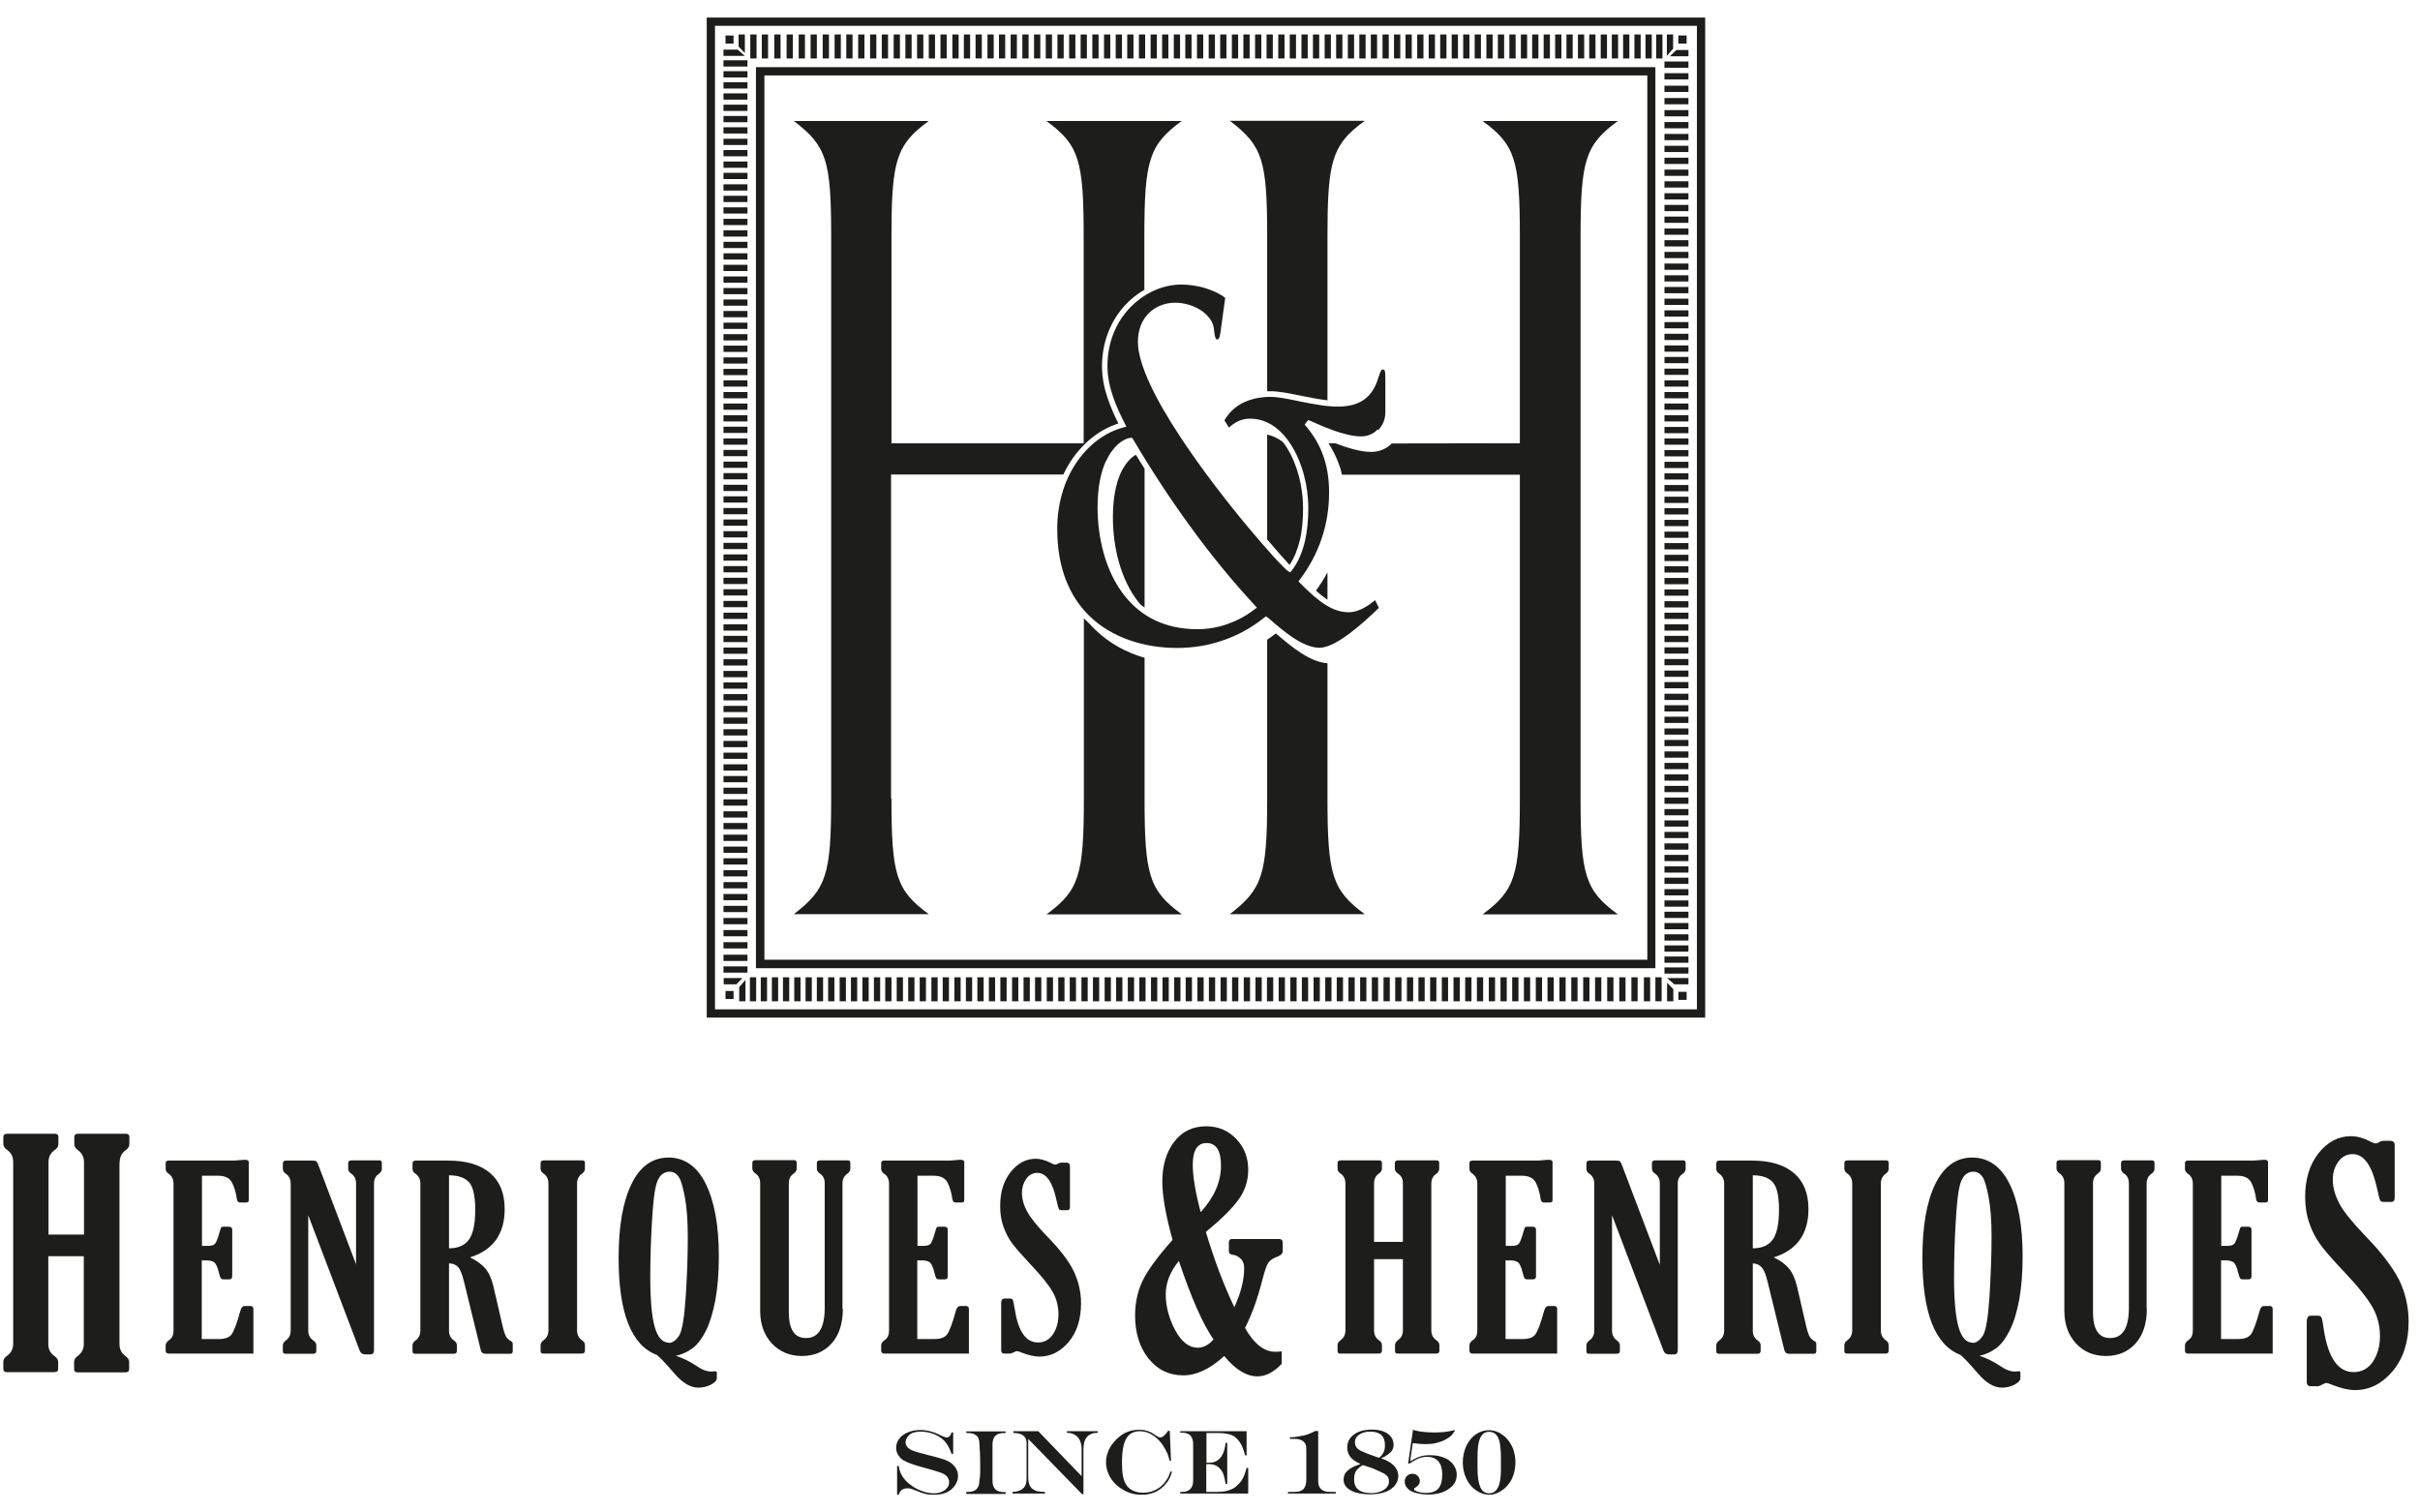
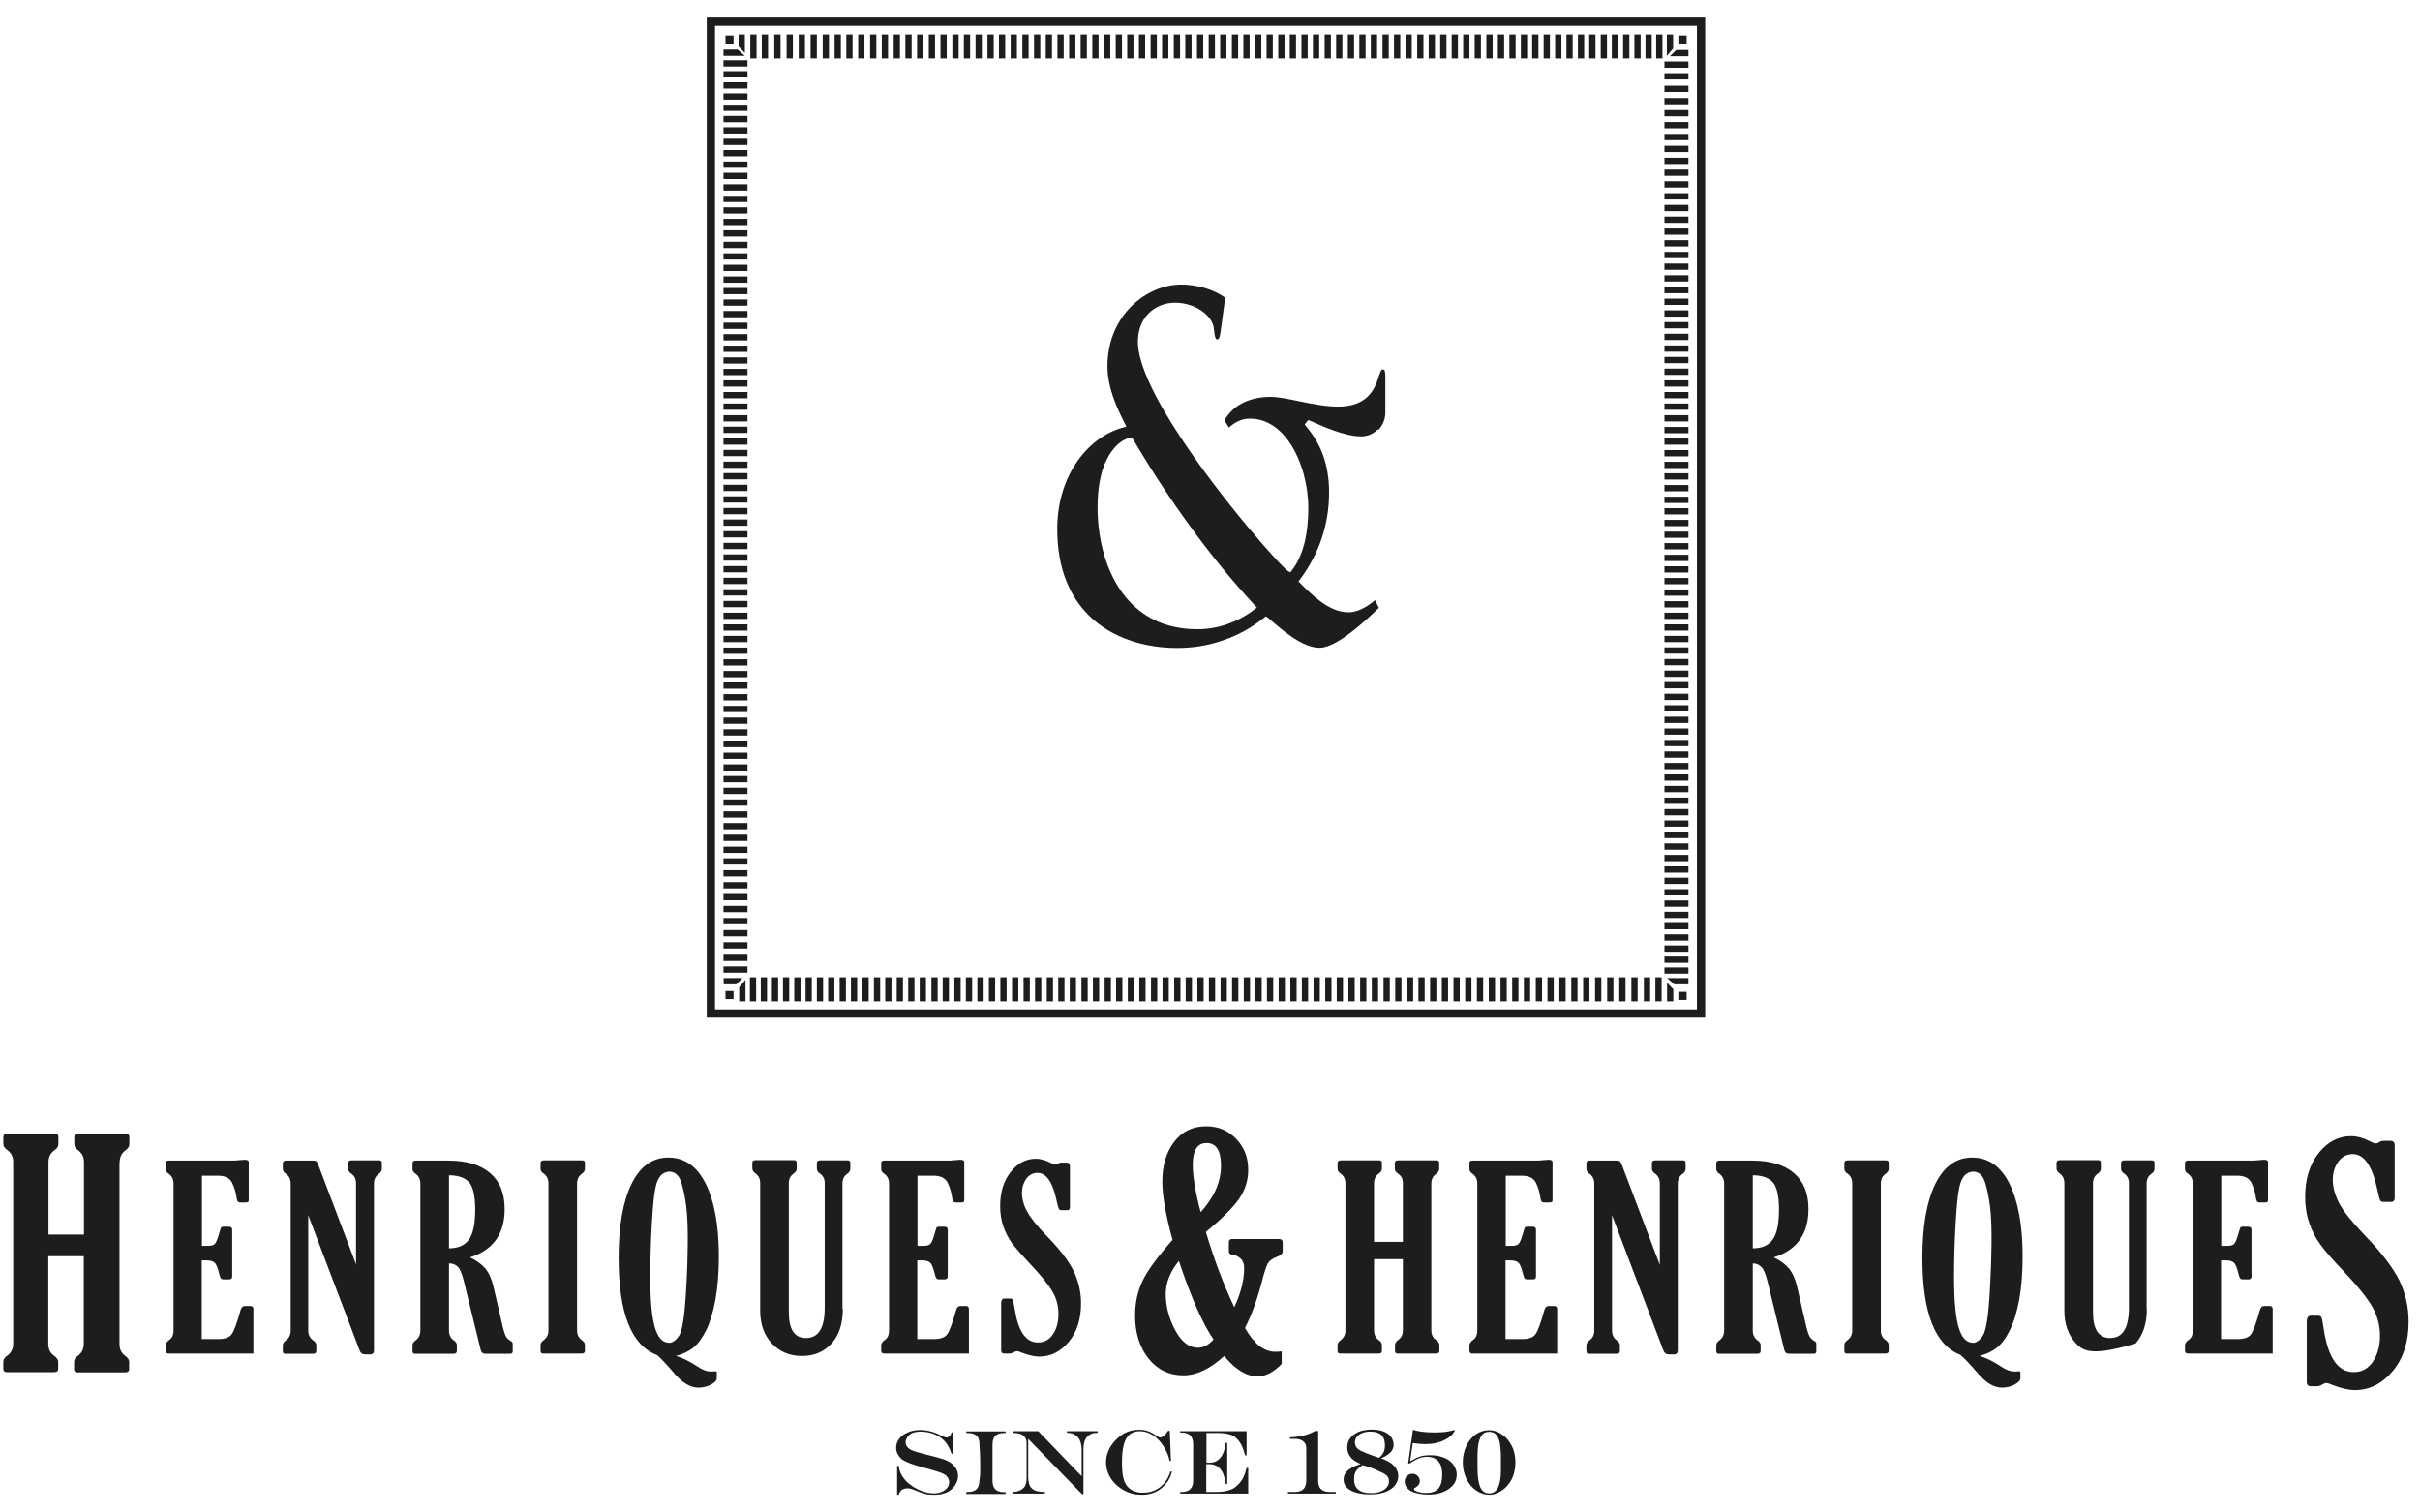
<svg xmlns="http://www.w3.org/2000/svg" width="120" height="75" viewBox="0 0 120 75" fill="none">
  <g clip-path="url(#clip0_552_19603)">
    <path d="M73.875 74.12C73.635 74.12 73.405 74.05 73.205 73.91C72.995 73.77 72.835 73.58 72.715 73.33C72.595 73.08 72.535 72.81 72.535 72.52C72.535 72.23 72.595 71.96 72.705 71.71C72.825 71.46 72.975 71.27 73.175 71.13C73.375 70.99 73.595 70.92 73.835 70.92C73.925 70.92 74.025 70.93 74.125 70.96C74.225 70.99 74.325 71.03 74.415 71.09C74.505 71.15 74.595 71.21 74.675 71.29C74.825 71.44 74.935 71.62 75.025 71.83C75.105 72.04 75.145 72.28 75.145 72.53C75.145 72.69 75.125 72.83 75.095 72.97C75.065 73.11 75.015 73.24 74.955 73.36C74.895 73.48 74.815 73.59 74.725 73.69C74.635 73.79 74.535 73.87 74.425 73.94C74.235 74.06 74.045 74.12 73.855 74.12M73.265 72.23V72.81C73.265 73.23 73.315 73.54 73.405 73.75C73.495 73.95 73.645 74.05 73.845 74.05C74.225 74.05 74.425 73.67 74.425 72.91V72.32C74.425 72.15 74.425 71.99 74.405 71.84C74.395 71.7 74.375 71.59 74.365 71.52C74.285 71.17 74.115 71 73.845 71C73.705 71 73.595 71.04 73.515 71.13C73.435 71.21 73.365 71.35 73.325 71.53C73.285 71.71 73.265 71.95 73.265 72.24M72.135 70.91V70.96C72.065 71.07 71.995 71.16 71.925 71.22C71.855 71.28 71.765 71.34 71.645 71.4C71.515 71.47 71.365 71.52 71.195 71.56C71.025 71.6 70.855 71.61 70.665 71.61C70.475 71.61 70.275 71.59 70.055 71.56L69.925 72.46C70.135 72.34 70.305 72.26 70.435 72.22C70.565 72.18 70.715 72.16 70.895 72.16C71.055 72.16 71.205 72.17 71.335 72.2C71.465 72.23 71.595 72.27 71.695 72.32C71.805 72.37 71.895 72.44 71.975 72.52C72.055 72.6 72.125 72.7 72.165 72.8C72.215 72.91 72.235 73.01 72.235 73.13C72.235 73.36 72.155 73.56 71.975 73.72C71.705 73.98 71.315 74.11 70.795 74.11C70.635 74.11 70.485 74.09 70.335 74.06C70.185 74.03 70.065 73.99 69.965 73.94C69.865 73.88 69.795 73.81 69.735 73.73C69.685 73.65 69.655 73.56 69.655 73.46C69.655 73.35 69.695 73.26 69.765 73.19C69.835 73.12 69.925 73.08 70.035 73.08C70.105 73.08 70.165 73.09 70.225 73.13C70.275 73.16 70.325 73.2 70.355 73.26C70.385 73.31 70.405 73.37 70.405 73.44C70.405 73.57 70.335 73.67 70.205 73.75C70.145 73.78 70.115 73.81 70.115 73.84C70.115 73.89 70.175 73.93 70.305 73.97C70.425 74.01 70.565 74.03 70.715 74.03C70.995 74.03 71.195 73.96 71.325 73.81C71.455 73.66 71.515 73.43 71.515 73.11C71.515 72.93 71.485 72.77 71.435 72.64C71.375 72.51 71.295 72.41 71.175 72.34C71.065 72.27 70.925 72.24 70.775 72.24C70.675 72.24 70.585 72.25 70.495 72.27C70.405 72.29 70.315 72.33 70.215 72.38C70.115 72.43 70.015 72.49 69.905 72.57H69.825L70.065 70.9C70.175 70.93 70.265 70.96 70.345 70.97C70.565 71.01 70.815 71.03 71.095 71.03C71.235 71.03 71.355 71.03 71.475 71.02C71.595 71.02 71.705 71 71.815 70.98C71.925 70.96 72.025 70.94 72.135 70.91ZM67.485 72.6C67.245 72.5 67.065 72.38 66.965 72.25C66.865 72.12 66.805 71.97 66.805 71.78C66.805 71.59 66.855 71.44 66.955 71.31C67.055 71.18 67.195 71.08 67.375 71C67.555 70.93 67.775 70.89 68.025 70.89C68.425 70.89 68.725 70.99 68.915 71.18C68.975 71.24 69.025 71.31 69.055 71.39C69.085 71.47 69.105 71.55 69.105 71.63C69.105 71.73 69.085 71.81 69.045 71.89C69.005 71.97 68.935 72.04 68.845 72.11C68.755 72.18 68.635 72.25 68.485 72.31C68.725 72.4 68.905 72.49 69.035 72.6C69.235 72.77 69.335 72.97 69.335 73.19C69.335 73.29 69.315 73.39 69.275 73.48C69.235 73.57 69.175 73.66 69.105 73.73C68.855 73.97 68.465 74.1 67.945 74.1C67.735 74.1 67.535 74.08 67.355 74.04C67.175 74 67.025 73.94 66.905 73.86C66.715 73.73 66.625 73.57 66.625 73.37C66.625 73.25 66.655 73.15 66.705 73.06C66.765 72.97 66.855 72.89 66.975 72.81C67.105 72.73 67.265 72.66 67.475 72.59M67.585 72.64C67.485 72.7 67.395 72.77 67.325 72.84C67.255 72.91 67.215 72.98 67.185 73.07C67.155 73.15 67.145 73.25 67.145 73.36C67.145 73.82 67.435 74.04 68.005 74.04C68.175 74.04 68.325 74.01 68.455 73.96C68.585 73.91 68.695 73.84 68.765 73.75C68.845 73.66 68.875 73.56 68.875 73.45C68.875 73.33 68.835 73.23 68.745 73.15C68.705 73.12 68.665 73.09 68.615 73.06C68.495 73 68.345 72.93 68.185 72.86C68.135 72.84 68.085 72.82 68.035 72.8C67.985 72.78 67.935 72.76 67.885 72.75C67.855 72.74 67.815 72.72 67.775 72.71C67.735 72.7 67.705 72.68 67.675 72.68C67.645 72.68 67.615 72.66 67.575 72.65M68.375 72.29C68.485 72.21 68.555 72.12 68.605 72.02C68.655 71.92 68.675 71.8 68.675 71.66C68.675 71.44 68.615 71.27 68.495 71.16C68.375 71.05 68.195 70.99 67.965 70.99C67.805 70.99 67.665 71.01 67.555 71.06C67.435 71.1 67.345 71.17 67.285 71.24C67.225 71.32 67.185 71.41 67.185 71.52C67.185 71.58 67.195 71.64 67.225 71.7C67.245 71.76 67.285 71.8 67.325 71.84C67.355 71.86 67.395 71.89 67.455 71.93C67.615 72.01 67.835 72.1 68.125 72.2C68.185 72.22 68.265 72.25 68.385 72.29M63.875 73.98H64.195C64.395 73.98 64.545 73.93 64.635 73.84C64.725 73.74 64.775 73.59 64.775 73.37V71.99C64.775 71.84 64.775 71.74 64.755 71.67C64.735 71.6 64.705 71.55 64.655 71.5C64.555 71.4 64.405 71.35 64.205 71.35H63.965V71.27C64.145 71.27 64.305 71.25 64.445 71.22C64.585 71.2 64.725 71.17 64.835 71.13C64.955 71.09 65.085 71.03 65.215 70.96H65.365V73.44C65.365 73.8 65.555 73.98 65.945 73.98H66.235V74.06H63.865V73.98H63.875ZM58.525 70.97H61.815V72.17H61.745C61.685 71.96 61.625 71.8 61.585 71.7C61.535 71.6 61.475 71.5 61.395 71.41C61.305 71.3 61.205 71.22 61.095 71.17C60.915 71.1 60.695 71.06 60.435 71.06H59.825V72.53H59.985C60.225 72.53 60.425 72.43 60.565 72.22C60.635 72.11 60.695 71.98 60.725 71.83C60.745 71.77 60.755 71.67 60.775 71.55H60.855V73.58H60.775C60.755 73.47 60.735 73.37 60.715 73.27C60.685 73.17 60.665 73.1 60.635 73.03C60.605 72.97 60.565 72.91 60.515 72.85C60.385 72.69 60.195 72.6 59.945 72.6H59.815V73.98H60.325C60.475 73.98 60.615 73.97 60.735 73.95C60.855 73.93 60.965 73.89 61.065 73.85C61.165 73.81 61.255 73.75 61.335 73.67C61.475 73.55 61.595 73.4 61.675 73.21C61.725 73.11 61.765 72.96 61.815 72.79H61.895V74.06H58.525V73.98H58.605C58.975 73.98 59.165 73.79 59.165 73.41V71.61C59.165 71.42 59.115 71.28 59.025 71.18C58.935 71.09 58.795 71.04 58.605 71.04H58.525V70.96V70.97ZM58.035 72.97H58.115C58.075 73.1 58.045 73.21 57.995 73.3C57.955 73.39 57.895 73.48 57.815 73.57C57.515 73.94 57.115 74.12 56.615 74.12C56.295 74.12 56.005 74.05 55.735 73.9C55.465 73.75 55.245 73.56 55.085 73.31C54.925 73.06 54.845 72.79 54.845 72.5C54.845 72.33 54.875 72.16 54.945 71.99C55.005 71.82 55.105 71.66 55.225 71.52C55.345 71.37 55.485 71.25 55.645 71.14C55.885 70.98 56.165 70.9 56.485 70.9C56.595 70.9 56.695 70.9 56.785 70.93C56.885 70.95 56.975 70.98 57.055 71.02C57.135 71.06 57.225 71.11 57.315 71.18C57.415 71.25 57.485 71.28 57.535 71.28C57.635 71.28 57.775 71.17 57.925 70.95H58.005L58.065 72.44H57.995C57.975 72.33 57.945 72.24 57.925 72.18C57.905 72.11 57.875 72.04 57.835 71.97C57.735 71.76 57.615 71.58 57.475 71.43C57.335 71.28 57.185 71.17 57.025 71.09C56.865 71.01 56.695 70.97 56.515 70.97C56.305 70.97 56.145 71.03 56.015 71.13C55.885 71.24 55.785 71.41 55.725 71.64C55.665 71.87 55.635 72.17 55.635 72.53C55.635 72.74 55.645 72.92 55.665 73.08C55.685 73.24 55.725 73.37 55.765 73.48C55.815 73.59 55.875 73.68 55.945 73.75C56.035 73.84 56.135 73.91 56.265 73.95C56.395 74 56.525 74.02 56.675 74.02C56.815 74.02 56.945 74 57.075 73.97C57.205 73.93 57.315 73.88 57.425 73.81C57.535 73.74 57.635 73.65 57.725 73.55C57.795 73.46 57.855 73.38 57.905 73.29C57.955 73.2 57.995 73.09 58.045 72.95M50.245 70.97H51.485L53.635 73.2V71.87C53.635 71.71 53.605 71.57 53.555 71.44C53.505 71.32 53.425 71.23 53.315 71.16C53.255 71.12 53.205 71.1 53.145 71.08C53.085 71.06 53.005 71.05 52.905 71.05V70.97H54.435V71.05H54.405C54.185 71.05 54.015 71.12 53.895 71.26C53.775 71.4 53.725 71.61 53.725 71.88V74.09H53.655L50.985 71.35V73.19C50.985 73.37 51.005 73.51 51.045 73.62C51.085 73.73 51.155 73.81 51.255 73.87C51.335 73.92 51.425 73.95 51.545 73.96C51.605 73.97 51.695 73.98 51.815 73.98V74.06H50.205V73.98C50.365 73.98 50.505 73.94 50.605 73.89C50.705 73.84 50.785 73.77 50.835 73.67C50.885 73.57 50.905 73.45 50.905 73.31V71.56C50.905 71.45 50.885 71.36 50.835 71.29C50.785 71.21 50.715 71.16 50.625 71.12C50.535 71.08 50.425 71.06 50.295 71.06H50.255V70.98L50.245 70.97ZM47.915 73.98H48.005C48.195 73.98 48.335 73.93 48.425 73.84C48.515 73.75 48.565 73.61 48.565 73.42C48.575 73.34 48.585 73.27 48.595 73.21C48.595 73.15 48.605 73.08 48.605 73C48.605 72.92 48.605 72.82 48.605 72.7C48.605 72.19 48.585 71.81 48.565 71.56C48.565 71.46 48.535 71.38 48.515 71.32C48.495 71.26 48.455 71.21 48.405 71.18C48.315 71.1 48.185 71.06 48.005 71.06H47.915V70.98H49.865V71.06H49.775C49.585 71.06 49.445 71.11 49.355 71.2C49.265 71.29 49.215 71.43 49.215 71.63V73.43C49.215 73.62 49.265 73.76 49.355 73.85C49.445 73.94 49.585 73.99 49.775 73.99H49.865V74.08H47.915V73.99V73.98ZM47.185 71.03H47.265V72.09H47.185C47.095 71.83 46.985 71.63 46.865 71.49C46.775 71.39 46.675 71.3 46.545 71.23C46.415 71.15 46.275 71.09 46.115 71.05C45.955 71.01 45.795 70.99 45.625 70.99C45.505 70.99 45.395 71.01 45.295 71.04C45.195 71.07 45.115 71.12 45.055 71.19C45.005 71.24 44.975 71.29 44.945 71.35C44.915 71.41 44.905 71.47 44.905 71.52C44.905 71.62 44.945 71.71 45.025 71.79C45.065 71.83 45.115 71.86 45.185 71.9C45.255 71.93 45.345 71.97 45.455 72C45.565 72.03 45.715 72.07 45.905 72.12C45.955 72.14 45.995 72.15 46.015 72.15L46.125 72.18L46.295 72.22C46.585 72.3 46.805 72.36 46.935 72.42C47.065 72.48 47.185 72.55 47.275 72.65C47.345 72.72 47.405 72.8 47.445 72.89C47.485 72.98 47.505 73.08 47.505 73.19C47.505 73.3 47.485 73.4 47.435 73.51C47.385 73.62 47.325 73.71 47.245 73.79C47.135 73.9 47.005 73.99 46.845 74.04C46.685 74.1 46.505 74.12 46.295 74.12C46.155 74.12 46.015 74.11 45.895 74.08C45.765 74.05 45.615 74 45.435 73.92C45.315 73.87 45.225 73.84 45.165 73.82C45.105 73.8 45.045 73.8 44.985 73.8C44.885 73.8 44.795 73.83 44.715 73.88C44.645 73.94 44.595 74.01 44.565 74.12H44.485V72.69H44.565C44.595 72.94 44.695 73.17 44.875 73.38C44.975 73.5 45.115 73.61 45.275 73.72C45.435 73.82 45.605 73.9 45.785 73.96C45.965 74.02 46.135 74.05 46.295 74.05C46.435 74.05 46.565 74.03 46.685 73.98C46.805 73.93 46.895 73.87 46.965 73.78C47.035 73.7 47.065 73.6 47.065 73.49C47.065 73.38 47.015 73.28 46.935 73.19C46.895 73.15 46.845 73.11 46.775 73.08C46.705 73.05 46.625 73.01 46.515 72.98C46.415 72.95 46.265 72.9 46.085 72.85L45.865 72.79C45.515 72.7 45.285 72.62 45.145 72.57C44.995 72.51 44.875 72.46 44.795 72.41C44.705 72.36 44.635 72.29 44.575 72.2C44.485 72.08 44.435 71.95 44.435 71.81C44.435 71.64 44.485 71.48 44.585 71.35C44.685 71.21 44.825 71.11 45.015 71.03C45.195 70.95 45.405 70.91 45.625 70.91C45.965 70.91 46.315 71 46.675 71.19C46.805 71.25 46.885 71.28 46.935 71.28C47.055 71.28 47.135 71.2 47.185 71.03Z" fill="#1D1D1B" />
-     <path fill-rule="evenodd" clip-rule="evenodd" d="M114.985 68.74H114.585C114.455 68.74 114.385 68.67 114.385 68.53V65.54C114.385 65.34 114.455 65.24 114.595 65.24H114.935C115.025 65.24 115.085 65.27 115.115 65.33C115.145 65.39 115.185 65.6 115.235 65.96C115.455 67.35 115.945 68.04 116.715 68.04C117.115 68.04 117.435 67.86 117.665 67.52C117.895 67.17 118.015 66.75 118.015 66.25C118.015 65.75 117.895 65.26 117.645 64.82C117.395 64.38 116.925 63.79 116.225 63.05C115.685 62.48 115.295 62.04 115.065 61.72C114.835 61.41 114.645 61.05 114.515 60.66C114.375 60.26 114.305 59.83 114.305 59.35C114.305 58.47 114.525 57.75 114.965 57.19C115.405 56.63 115.945 56.34 116.575 56.34C116.865 56.34 117.175 56.42 117.505 56.59C117.655 56.67 117.755 56.7 117.805 56.7C117.855 56.7 117.915 56.68 117.985 56.63C118.045 56.59 118.125 56.57 118.225 56.57H118.515C118.665 56.57 118.745 56.64 118.745 56.78V59.4C118.745 59.53 118.685 59.6 118.575 59.6H118.205C118.115 59.6 118.045 59.58 118.025 59.52C117.995 59.47 117.945 59.28 117.875 58.95C117.625 57.8 117.225 57.23 116.665 57.23C116.365 57.23 116.125 57.36 115.945 57.61C115.765 57.86 115.675 58.16 115.675 58.49C115.675 58.88 115.785 59.27 115.995 59.67C116.205 60.07 116.635 60.6 117.265 61.26C118.085 62.1 118.645 62.84 118.965 63.47C119.275 64.11 119.435 64.8 119.435 65.54C119.435 66.54 119.175 67.36 118.645 67.99C118.115 68.62 117.495 68.93 116.775 68.93C116.455 68.93 116.075 68.84 115.645 68.67C115.505 68.61 115.415 68.58 115.355 68.58C115.305 68.58 115.235 68.61 115.145 68.66C115.085 68.7 115.035 68.72 114.995 68.72M58.455 62.53C58.015 63.07 57.805 63.62 57.805 64.17C57.805 64.78 57.965 65.38 58.275 65.96C58.585 66.54 58.965 66.83 59.395 66.83C59.675 66.83 59.935 66.69 60.175 66.42C59.655 65.67 59.075 64.38 58.455 62.52M59.545 60.1C60.215 59.36 60.545 58.6 60.545 57.8C60.545 57.05 60.305 56.68 59.825 56.68C59.375 56.68 59.145 57.04 59.145 57.76C59.145 58.33 59.275 59.11 59.535 60.1M58.145 61.49C57.805 60.26 57.635 59.29 57.635 58.59C57.635 57.81 57.825 57.15 58.215 56.63C58.605 56.11 59.135 55.85 59.815 55.85C60.415 55.85 60.905 56.06 61.305 56.48C61.705 56.9 61.895 57.41 61.895 58.01C61.895 58.55 61.735 59.05 61.405 59.5C61.075 59.95 60.535 60.48 59.795 61.09C60.215 62.49 60.685 63.73 61.205 64.82C61.535 64.11 61.695 63.46 61.695 62.88C61.695 62.68 61.635 62.52 61.515 62.41C61.395 62.3 61.265 62.23 61.115 62.22C60.995 62.2 60.935 62.15 60.935 62.04V61.6C60.935 61.5 60.985 61.44 61.085 61.44H63.425C63.545 61.44 63.605 61.5 63.605 61.63V62.04C63.605 62.16 63.515 62.25 63.325 62.32C63.105 62.4 62.955 62.51 62.875 62.64C62.795 62.78 62.705 63.05 62.595 63.47C62.355 64.41 62.065 65.21 61.735 65.85C62.185 66.64 62.685 67.03 63.225 67.03C63.315 67.03 63.425 67.03 63.555 67.01V67.63C63.165 68.04 62.765 68.25 62.355 68.25C61.805 68.25 61.255 67.91 60.705 67.24C60.005 67.88 59.335 68.2 58.675 68.2C57.965 68.2 57.395 67.92 56.945 67.36C56.505 66.8 56.285 66.09 56.285 65.23C56.285 64.62 56.405 64.05 56.645 63.54C56.885 63.02 57.385 62.34 58.135 61.49M112.725 67.12H108.495C108.395 67.12 108.345 67.07 108.345 66.97V66.7C108.345 66.61 108.415 66.52 108.555 66.42C108.675 66.33 108.735 66.18 108.735 65.98V58.69C108.735 58.48 108.655 58.32 108.505 58.21C108.395 58.14 108.345 58.06 108.345 57.97V57.67C108.345 57.59 108.395 57.55 108.495 57.55H111.665C111.725 57.55 111.835 57.55 111.995 57.53C112.135 57.52 112.225 57.51 112.265 57.51C112.405 57.51 112.465 57.55 112.465 57.62V59.43C112.465 59.52 112.465 59.58 112.435 59.6C112.415 59.62 112.365 59.63 112.275 59.63H112.045C111.945 59.63 111.895 59.57 111.875 59.46C111.835 59.14 111.745 58.86 111.635 58.64C111.515 58.41 111.285 58.3 110.925 58.3H110.145V61.78H110.425C110.605 61.78 110.725 61.75 110.785 61.68C110.855 61.61 110.935 61.4 111.035 61.04C111.065 60.93 111.095 60.86 111.105 60.85C111.115 60.84 111.155 60.83 111.215 60.83H111.485C111.595 60.83 111.645 60.88 111.645 60.98V63.29C111.645 63.39 111.595 63.44 111.495 63.44H111.215C111.155 63.44 111.105 63.43 111.085 63.39C111.055 63.36 111.025 63.27 110.985 63.11C110.915 62.82 110.835 62.65 110.745 62.59C110.655 62.53 110.535 62.5 110.385 62.5H110.135V66.4H110.965C111.275 66.4 111.485 66.33 111.605 66.18C111.725 66.03 111.875 65.63 112.055 64.98C112.095 64.83 112.175 64.76 112.275 64.76H112.545C112.645 64.76 112.695 64.81 112.695 64.91V67.13L112.725 67.12ZM106.455 64.9C106.455 65.63 106.265 66.21 105.895 66.62C105.525 67.03 105.035 67.24 104.425 67.24C103.815 67.24 103.325 67.03 102.945 66.62C102.565 66.21 102.365 65.67 102.365 65.01V58.67C102.365 58.46 102.285 58.3 102.135 58.19C102.025 58.12 101.975 58.03 101.975 57.94V57.67C101.975 57.58 102.025 57.53 102.135 57.53H104.045C104.135 57.53 104.175 57.57 104.175 57.66V57.95C104.175 58.04 104.125 58.13 104.015 58.2C103.865 58.31 103.785 58.46 103.785 58.67V65.07C103.785 65.92 104.065 66.35 104.635 66.35C105.255 66.35 105.565 65.85 105.565 64.85V58.67C105.565 58.46 105.485 58.3 105.335 58.2C105.225 58.13 105.175 58.04 105.175 57.95V57.68C105.175 57.59 105.225 57.54 105.335 57.54H106.705C106.795 57.54 106.835 57.58 106.835 57.67V57.96C106.835 58.05 106.785 58.14 106.675 58.21C106.525 58.32 106.445 58.47 106.445 58.69V64.91L106.455 64.9ZM97.815 66.59C97.995 66.59 98.165 66.47 98.325 66.23C98.475 65.99 98.585 65.34 98.655 64.27C98.715 63.2 98.755 62.22 98.755 61.33C98.755 60.52 98.705 59.86 98.605 59.34C98.505 58.82 98.405 58.48 98.285 58.33C98.175 58.18 98.025 58.1 97.845 58.1C97.695 58.1 97.555 58.16 97.435 58.27C97.315 58.39 97.215 58.59 97.155 58.89C97.085 59.19 97.025 59.77 96.975 60.64C96.925 61.51 96.895 62.41 96.895 63.34C96.895 64.5 96.975 65.33 97.125 65.83C97.275 66.33 97.505 66.58 97.815 66.58M97.225 67.19C95.955 66.71 95.325 65.11 95.325 62.38C95.325 60.81 95.535 59.59 95.965 58.71C96.395 57.84 97.005 57.4 97.795 57.4C98.585 57.4 99.215 57.83 99.645 58.7C100.075 59.57 100.295 60.77 100.295 62.3C100.295 63.13 100.235 63.85 100.125 64.46C100.005 65.08 99.855 65.58 99.655 65.97C99.465 66.36 99.245 66.65 99.005 66.84C98.765 67.02 98.485 67.16 98.155 67.23C98.525 67.35 98.885 67.53 99.235 67.77C99.475 67.93 99.695 68.01 99.875 68.01C99.915 68.01 99.965 68.01 100.045 68C100.085 68 100.115 68 100.115 68C100.165 68 100.185 68.02 100.185 68.07V68.34C100.185 68.45 100.085 68.56 99.895 68.66C99.705 68.76 99.495 68.81 99.265 68.81C98.875 68.81 98.475 68.57 98.075 68.1C97.665 67.62 97.375 67.32 97.215 67.19M93.265 65.97C93.265 66.18 93.345 66.34 93.495 66.45C93.605 66.52 93.655 66.6 93.655 66.7V66.98C93.655 67.07 93.605 67.12 93.495 67.12H91.585C91.495 67.12 91.455 67.08 91.455 66.99V66.7C91.455 66.61 91.505 66.53 91.615 66.45C91.765 66.34 91.845 66.18 91.845 65.97V58.68C91.845 58.47 91.765 58.31 91.615 58.2C91.505 58.13 91.455 58.05 91.455 57.95V57.68C91.455 57.59 91.505 57.54 91.615 57.54H93.525C93.615 57.54 93.655 57.58 93.655 57.67V57.96C93.655 58.05 93.605 58.14 93.495 58.21C93.345 58.32 93.265 58.48 93.265 58.69V65.98V65.97ZM86.915 58.28V61.9C87.365 61.9 87.685 61.76 87.895 61.48C88.105 61.2 88.215 60.7 88.215 59.99C88.215 59.28 88.105 58.83 87.895 58.61C87.685 58.39 87.355 58.28 86.915 58.28ZM86.915 62.64V65.98C86.915 66.19 86.995 66.35 87.145 66.46C87.255 66.53 87.305 66.61 87.305 66.71V66.99C87.305 67.08 87.255 67.13 87.145 67.13H85.235C85.145 67.13 85.105 67.09 85.105 67V66.71C85.105 66.62 85.155 66.54 85.265 66.46C85.415 66.35 85.495 66.19 85.495 65.98V58.69C85.495 58.48 85.415 58.32 85.265 58.21C85.155 58.14 85.105 58.06 85.105 57.96V57.69C85.105 57.6 85.155 57.55 85.265 57.55H86.875C87.785 57.55 88.475 57.76 88.955 58.17C89.435 58.58 89.675 59.17 89.675 59.95C89.675 61.19 89.105 61.99 87.955 62.35C88.295 62.51 88.545 62.7 88.715 62.91C88.885 63.12 89.025 63.42 89.115 63.82L89.565 65.77C89.625 66.02 89.685 66.19 89.735 66.28C89.785 66.37 89.885 66.45 90.015 66.53C90.055 66.56 90.065 66.59 90.065 66.65V67C90.065 67.09 90.025 67.13 89.935 67.13H88.705C88.585 67.13 88.505 67.06 88.475 66.93L87.645 63.54C87.555 63.17 87.455 62.93 87.335 62.82C87.225 62.71 87.085 62.65 86.915 62.65M82.305 62.72V58.68C82.305 58.47 82.225 58.31 82.075 58.2C81.965 58.13 81.915 58.05 81.915 57.95V57.68C81.915 57.59 81.965 57.54 82.075 57.54H83.455C83.545 57.54 83.585 57.58 83.585 57.67V57.96C83.585 58.05 83.535 58.14 83.435 58.21C83.275 58.32 83.195 58.48 83.195 58.68V66.96C83.195 67.09 83.135 67.16 83.015 67.16H82.745C82.625 67.16 82.535 67.1 82.485 66.97L79.935 60.26V65.98C79.935 66.19 80.015 66.35 80.165 66.46C80.265 66.53 80.325 66.61 80.325 66.71V66.99C80.325 67.08 80.275 67.13 80.165 67.13H78.795C78.705 67.13 78.665 67.09 78.665 67V66.71C78.665 66.62 78.715 66.54 78.825 66.46C78.975 66.35 79.055 66.19 79.055 65.98V58.69C79.055 58.48 78.975 58.32 78.825 58.21C78.715 58.14 78.665 58.06 78.665 57.96V57.69C78.665 57.6 78.715 57.55 78.825 57.55H80.125C80.225 57.55 80.285 57.56 80.315 57.58C80.345 57.6 80.375 57.66 80.415 57.74L82.305 62.72ZM77.245 67.12H73.015C72.915 67.12 72.865 67.07 72.865 66.97V66.7C72.865 66.61 72.935 66.52 73.075 66.42C73.195 66.33 73.255 66.18 73.255 65.98V58.69C73.255 58.48 73.175 58.32 73.025 58.21C72.915 58.14 72.865 58.06 72.865 57.97V57.67C72.865 57.59 72.915 57.55 73.015 57.55H76.185C76.245 57.55 76.355 57.55 76.515 57.53C76.655 57.52 76.745 57.51 76.785 57.51C76.925 57.51 76.985 57.55 76.985 57.62V59.43C76.985 59.52 76.985 59.58 76.955 59.6C76.935 59.62 76.885 59.63 76.795 59.63H76.565C76.465 59.63 76.415 59.57 76.395 59.46C76.355 59.14 76.265 58.86 76.155 58.64C76.035 58.41 75.805 58.3 75.445 58.3H74.665V61.78H74.945C75.125 61.78 75.245 61.75 75.305 61.68C75.375 61.61 75.455 61.4 75.555 61.04C75.585 60.93 75.615 60.86 75.625 60.85C75.635 60.84 75.675 60.83 75.735 60.83H76.005C76.115 60.83 76.165 60.88 76.165 60.98V63.29C76.165 63.39 76.115 63.44 76.015 63.44H75.735C75.675 63.44 75.625 63.43 75.605 63.39C75.575 63.36 75.545 63.27 75.505 63.11C75.435 62.82 75.355 62.65 75.265 62.59C75.175 62.53 75.055 62.5 74.905 62.5H74.655V66.4H75.485C75.795 66.4 76.005 66.33 76.125 66.18C76.245 66.03 76.395 65.63 76.575 64.98C76.615 64.83 76.695 64.76 76.795 64.76H77.065C77.165 64.76 77.215 64.81 77.215 64.91V67.13L77.245 67.12ZM70.975 58.68V65.97C70.975 66.18 71.055 66.34 71.215 66.45C71.315 66.52 71.375 66.6 71.375 66.7V66.98C71.375 67.07 71.325 67.12 71.215 67.12H69.305C69.215 67.12 69.175 67.08 69.175 66.99V66.7C69.175 66.61 69.225 66.53 69.325 66.45C69.485 66.34 69.565 66.18 69.565 65.97V62.44H68.135V65.97C68.135 66.18 68.215 66.34 68.365 66.45C68.475 66.52 68.525 66.6 68.525 66.7V66.98C68.525 67.07 68.475 67.12 68.365 67.12H66.455C66.365 67.12 66.325 67.08 66.325 66.99V66.7C66.325 66.61 66.375 66.53 66.485 66.45C66.635 66.34 66.715 66.18 66.715 65.97V58.68C66.715 58.47 66.635 58.31 66.485 58.2C66.375 58.13 66.325 58.05 66.325 57.95V57.68C66.325 57.59 66.375 57.54 66.485 57.54H68.395C68.485 57.54 68.525 57.58 68.525 57.67V57.95C68.525 58.04 68.475 58.13 68.365 58.2C68.215 58.31 68.135 58.47 68.135 58.67V61.58H69.565V58.67C69.565 58.46 69.485 58.3 69.325 58.2C69.225 58.13 69.165 58.05 69.165 57.95V57.68C69.165 57.59 69.215 57.54 69.325 57.54H71.235C71.325 57.54 71.365 57.58 71.365 57.67V57.96C71.365 58.05 71.315 58.14 71.215 58.21C71.055 58.32 70.975 58.48 70.975 58.69M50.105 67.12H49.795C49.695 67.12 49.645 67.07 49.645 66.95V64.62C49.645 64.46 49.705 64.39 49.815 64.39H50.085C50.155 64.39 50.205 64.41 50.225 64.46C50.245 64.51 50.275 64.67 50.325 64.95C50.495 66.03 50.875 66.57 51.475 66.57C51.785 66.57 52.035 66.43 52.215 66.16C52.395 65.89 52.485 65.56 52.485 65.17C52.485 64.78 52.395 64.4 52.195 64.06C52.005 63.72 51.635 63.26 51.085 62.68C50.665 62.23 50.365 61.89 50.185 61.65C50.005 61.41 49.865 61.13 49.755 60.82C49.645 60.51 49.595 60.17 49.595 59.8C49.595 59.12 49.765 58.56 50.115 58.12C50.455 57.68 50.875 57.46 51.365 57.46C51.585 57.46 51.835 57.53 52.095 57.66C52.215 57.72 52.285 57.75 52.325 57.75C52.365 57.75 52.415 57.73 52.465 57.7C52.515 57.67 52.575 57.65 52.645 57.65H52.875C52.995 57.65 53.055 57.71 53.055 57.82V59.86C53.055 59.96 53.015 60.01 52.925 60.01H52.645C52.575 60.01 52.525 59.99 52.505 59.95C52.485 59.91 52.445 59.76 52.385 59.5C52.195 58.61 51.875 58.16 51.445 58.16C51.215 58.16 51.025 58.26 50.885 58.46C50.745 58.66 50.675 58.89 50.675 59.14C50.675 59.44 50.755 59.75 50.925 60.06C51.085 60.37 51.425 60.79 51.915 61.3C52.555 61.95 52.995 62.53 53.235 63.02C53.475 63.52 53.605 64.05 53.605 64.63C53.605 65.41 53.405 66.05 52.995 66.54C52.585 67.03 52.095 67.27 51.535 67.27C51.285 67.27 50.995 67.2 50.655 67.07C50.545 67.02 50.475 67 50.425 67C50.385 67 50.335 67.02 50.265 67.06C50.215 67.09 50.175 67.1 50.145 67.1M48.075 67.12H43.845C43.745 67.12 43.695 67.07 43.695 66.97V66.7C43.695 66.61 43.765 66.52 43.905 66.42C44.025 66.33 44.085 66.18 44.085 65.98V58.69C44.085 58.48 44.005 58.32 43.855 58.21C43.745 58.14 43.695 58.06 43.695 57.97V57.67C43.695 57.59 43.745 57.55 43.845 57.55H47.015C47.075 57.55 47.185 57.55 47.345 57.53C47.485 57.52 47.575 57.51 47.615 57.51C47.755 57.51 47.815 57.55 47.815 57.62V59.43C47.815 59.52 47.815 59.58 47.785 59.6C47.765 59.62 47.715 59.63 47.625 59.63H47.395C47.295 59.63 47.245 59.57 47.225 59.46C47.185 59.14 47.095 58.86 46.985 58.64C46.865 58.41 46.635 58.3 46.275 58.3H45.495V61.78H45.775C45.955 61.78 46.075 61.75 46.135 61.68C46.205 61.61 46.285 61.4 46.385 61.04C46.415 60.93 46.445 60.86 46.455 60.85C46.465 60.84 46.505 60.83 46.565 60.83H46.835C46.945 60.83 46.995 60.88 46.995 60.98V63.29C46.995 63.39 46.945 63.44 46.845 63.44H46.565C46.505 63.44 46.455 63.43 46.435 63.39C46.405 63.36 46.375 63.27 46.335 63.11C46.265 62.82 46.185 62.65 46.095 62.59C46.005 62.53 45.885 62.5 45.735 62.5H45.485V66.4H46.315C46.625 66.4 46.835 66.33 46.955 66.18C47.075 66.03 47.225 65.63 47.405 64.98C47.445 64.83 47.525 64.76 47.625 64.76H47.895C47.995 64.76 48.045 64.81 48.045 64.91V67.13L48.075 67.12ZM41.795 64.9C41.795 65.63 41.605 66.21 41.235 66.62C40.865 67.03 40.375 67.24 39.765 67.24C39.155 67.24 38.665 67.03 38.275 66.62C37.895 66.21 37.695 65.67 37.695 65.01V58.67C37.695 58.46 37.615 58.3 37.465 58.19C37.355 58.12 37.305 58.03 37.305 57.94V57.67C37.305 57.58 37.355 57.53 37.465 57.53H39.375C39.465 57.53 39.505 57.57 39.505 57.66V57.95C39.505 58.04 39.455 58.13 39.345 58.2C39.195 58.31 39.115 58.46 39.115 58.67V65.07C39.115 65.92 39.395 66.35 39.965 66.35C40.585 66.35 40.895 65.85 40.895 64.85V58.67C40.895 58.46 40.815 58.3 40.665 58.2C40.555 58.13 40.505 58.04 40.505 57.95V57.68C40.505 57.59 40.555 57.54 40.665 57.54H42.035C42.125 57.54 42.165 57.58 42.165 57.67V57.96C42.165 58.05 42.115 58.14 42.005 58.21C41.855 58.32 41.775 58.47 41.775 58.69V64.91L41.795 64.9ZM33.165 66.59C33.345 66.59 33.515 66.47 33.675 66.23C33.825 65.99 33.935 65.34 34.005 64.27C34.075 63.2 34.105 62.22 34.105 61.33C34.105 60.52 34.055 59.86 33.955 59.34C33.855 58.82 33.755 58.48 33.635 58.33C33.525 58.18 33.375 58.1 33.195 58.1C33.045 58.1 32.905 58.16 32.785 58.27C32.665 58.39 32.565 58.59 32.505 58.89C32.435 59.19 32.375 59.77 32.325 60.64C32.275 61.51 32.245 62.41 32.245 63.34C32.245 64.5 32.325 65.33 32.475 65.83C32.625 66.33 32.855 66.58 33.165 66.58M32.575 67.19C31.305 66.71 30.675 65.11 30.675 62.38C30.675 60.81 30.885 59.59 31.315 58.71C31.735 57.84 32.355 57.4 33.145 57.4C33.935 57.4 34.565 57.83 34.995 58.7C35.425 59.57 35.645 60.77 35.645 62.3C35.645 63.13 35.585 63.85 35.475 64.46C35.355 65.08 35.205 65.58 35.015 65.97C34.815 66.36 34.605 66.65 34.365 66.84C34.125 67.02 33.845 67.16 33.515 67.23C33.885 67.35 34.245 67.53 34.595 67.77C34.835 67.93 35.055 68.01 35.235 68.01C35.275 68.01 35.325 68.01 35.405 68C35.445 68 35.475 68 35.475 68C35.525 68 35.545 68.02 35.545 68.07V68.34C35.545 68.45 35.445 68.56 35.255 68.66C35.065 68.76 34.855 68.81 34.625 68.81C34.235 68.81 33.835 68.57 33.435 68.1C33.025 67.62 32.735 67.32 32.575 67.19ZM28.615 65.97C28.615 66.18 28.695 66.34 28.845 66.45C28.955 66.52 29.005 66.6 29.005 66.7V66.98C29.005 67.07 28.955 67.12 28.845 67.12H26.935C26.845 67.12 26.805 67.08 26.805 66.99V66.7C26.805 66.61 26.855 66.53 26.965 66.45C27.115 66.34 27.195 66.18 27.195 65.97V58.68C27.195 58.47 27.115 58.31 26.965 58.2C26.855 58.13 26.805 58.05 26.805 57.95V57.68C26.805 57.59 26.855 57.54 26.965 57.54H28.875C28.965 57.54 29.005 57.58 29.005 57.67V57.96C29.005 58.05 28.955 58.14 28.845 58.21C28.695 58.32 28.615 58.48 28.615 58.69V65.98V65.97ZM22.265 58.28V61.9C22.715 61.9 23.035 61.76 23.245 61.48C23.455 61.2 23.565 60.7 23.565 59.99C23.565 59.28 23.455 58.83 23.245 58.61C23.035 58.39 22.705 58.28 22.265 58.28ZM22.265 62.64V65.98C22.265 66.19 22.345 66.35 22.495 66.46C22.605 66.53 22.655 66.61 22.655 66.71V66.99C22.655 67.08 22.605 67.13 22.495 67.13H20.585C20.495 67.13 20.455 67.09 20.455 67V66.71C20.455 66.62 20.505 66.54 20.615 66.46C20.765 66.35 20.845 66.19 20.845 65.98V58.69C20.845 58.48 20.765 58.32 20.615 58.21C20.505 58.14 20.455 58.06 20.455 57.96V57.69C20.455 57.6 20.505 57.55 20.615 57.55H22.225C23.135 57.55 23.825 57.76 24.305 58.17C24.785 58.58 25.025 59.17 25.025 59.95C25.025 61.19 24.455 61.99 23.305 62.35C23.645 62.51 23.895 62.7 24.075 62.91C24.245 63.12 24.385 63.42 24.475 63.82L24.925 65.77C24.985 66.02 25.045 66.19 25.095 66.28C25.145 66.37 25.245 66.45 25.375 66.53C25.415 66.56 25.425 66.59 25.425 66.65V67C25.425 67.09 25.385 67.13 25.295 67.13H24.065C23.945 67.13 23.865 67.06 23.835 66.93L23.005 63.54C22.915 63.17 22.815 62.93 22.705 62.82C22.595 62.71 22.455 62.65 22.285 62.65M17.655 62.72V58.68C17.655 58.47 17.575 58.31 17.425 58.2C17.315 58.13 17.265 58.05 17.265 57.95V57.68C17.265 57.59 17.315 57.54 17.425 57.54H18.805C18.895 57.54 18.935 57.58 18.935 57.67V57.96C18.935 58.05 18.885 58.14 18.785 58.21C18.625 58.32 18.545 58.48 18.545 58.68V66.96C18.545 67.09 18.485 67.16 18.365 67.16H18.095C17.975 67.16 17.885 67.1 17.835 66.97L15.285 60.26V65.98C15.285 66.19 15.365 66.35 15.525 66.46C15.625 66.53 15.685 66.61 15.685 66.71V66.99C15.685 67.08 15.635 67.13 15.525 67.13H14.155C14.065 67.13 14.025 67.09 14.025 67V66.71C14.025 66.62 14.075 66.54 14.185 66.46C14.335 66.35 14.415 66.19 14.415 65.98V58.69C14.415 58.48 14.335 58.32 14.185 58.21C14.075 58.14 14.025 58.06 14.025 57.96V57.69C14.025 57.6 14.075 57.55 14.185 57.55H15.485C15.575 57.55 15.645 57.56 15.675 57.58C15.705 57.6 15.745 57.66 15.775 57.74L17.665 62.72H17.655ZM12.595 67.12H8.365C8.265 67.12 8.215 67.07 8.215 66.97V66.7C8.215 66.61 8.285 66.52 8.425 66.42C8.545 66.33 8.605 66.18 8.605 65.98V58.69C8.605 58.48 8.525 58.32 8.375 58.21C8.265 58.14 8.215 58.06 8.215 57.97V57.67C8.215 57.59 8.265 57.55 8.365 57.55H11.535C11.595 57.55 11.705 57.55 11.865 57.53C12.005 57.52 12.095 57.51 12.135 57.51C12.275 57.51 12.335 57.55 12.335 57.62V59.43C12.335 59.52 12.335 59.58 12.305 59.6C12.285 59.62 12.235 59.63 12.145 59.63H11.915C11.815 59.63 11.765 59.57 11.745 59.46C11.705 59.14 11.615 58.86 11.505 58.64C11.385 58.41 11.155 58.3 10.795 58.3H10.015V61.78H10.295C10.475 61.78 10.595 61.75 10.655 61.68C10.725 61.61 10.805 61.4 10.905 61.04C10.935 60.93 10.965 60.86 10.975 60.85C10.985 60.84 11.025 60.83 11.085 60.83H11.355C11.465 60.83 11.515 60.88 11.515 60.98V63.29C11.515 63.39 11.465 63.44 11.365 63.44H11.085C11.025 63.44 10.985 63.43 10.955 63.39C10.925 63.36 10.895 63.27 10.855 63.11C10.785 62.82 10.705 62.65 10.615 62.59C10.525 62.53 10.405 62.5 10.255 62.5H10.005V66.4H10.835C11.145 66.4 11.355 66.33 11.475 66.18C11.595 66.03 11.745 65.63 11.925 64.98C11.965 64.83 12.045 64.76 12.145 64.76H12.415C12.515 64.76 12.565 64.81 12.565 64.91V67.13L12.595 67.12ZM5.925 57.64V66.64C5.925 66.91 6.025 67.1 6.215 67.24C6.345 67.33 6.405 67.43 6.405 67.54V67.88C6.405 68 6.345 68.05 6.205 68.05H3.845C3.735 68.05 3.675 68 3.675 67.89V67.53C3.675 67.42 3.735 67.32 3.865 67.23C4.055 67.09 4.155 66.89 4.155 66.64V62.29H2.395V66.64C2.395 66.9 2.495 67.1 2.685 67.23C2.815 67.32 2.885 67.42 2.885 67.53V67.87C2.885 67.99 2.825 68.04 2.685 68.04H0.335C0.225 68.04 0.165 67.99 0.165 67.88V67.52C0.165 67.41 0.225 67.31 0.365 67.22C0.555 67.08 0.655 66.88 0.655 66.62V57.62C0.655 57.36 0.555 57.17 0.365 57.03C0.235 56.94 0.165 56.84 0.165 56.72V56.39C0.165 56.27 0.225 56.22 0.365 56.22H2.725C2.835 56.22 2.895 56.27 2.895 56.38V56.73C2.895 56.85 2.835 56.95 2.695 57.04C2.505 57.18 2.405 57.37 2.405 57.63V61.22H4.165V57.63C4.165 57.37 4.065 57.18 3.875 57.04C3.745 56.95 3.685 56.85 3.685 56.73V56.39C3.685 56.27 3.745 56.22 3.885 56.22H6.245C6.355 56.22 6.415 56.27 6.415 56.38V56.73C6.415 56.85 6.355 56.95 6.225 57.04C6.035 57.18 5.935 57.37 5.935 57.63" fill="#1D1D1B" />
+     <path fill-rule="evenodd" clip-rule="evenodd" d="M114.985 68.74H114.585C114.455 68.74 114.385 68.67 114.385 68.53V65.54C114.385 65.34 114.455 65.24 114.595 65.24H114.935C115.025 65.24 115.085 65.27 115.115 65.33C115.145 65.39 115.185 65.6 115.235 65.96C115.455 67.35 115.945 68.04 116.715 68.04C117.115 68.04 117.435 67.86 117.665 67.52C117.895 67.17 118.015 66.75 118.015 66.25C118.015 65.75 117.895 65.26 117.645 64.82C117.395 64.38 116.925 63.79 116.225 63.05C115.685 62.48 115.295 62.04 115.065 61.72C114.835 61.41 114.645 61.05 114.515 60.66C114.375 60.26 114.305 59.83 114.305 59.35C114.305 58.47 114.525 57.75 114.965 57.19C115.405 56.63 115.945 56.34 116.575 56.34C116.865 56.34 117.175 56.42 117.505 56.59C117.655 56.67 117.755 56.7 117.805 56.7C117.855 56.7 117.915 56.68 117.985 56.63C118.045 56.59 118.125 56.57 118.225 56.57H118.515C118.665 56.57 118.745 56.64 118.745 56.78V59.4C118.745 59.53 118.685 59.6 118.575 59.6H118.205C118.115 59.6 118.045 59.58 118.025 59.52C117.995 59.47 117.945 59.28 117.875 58.95C117.625 57.8 117.225 57.23 116.665 57.23C116.365 57.23 116.125 57.36 115.945 57.61C115.765 57.86 115.675 58.16 115.675 58.49C115.675 58.88 115.785 59.27 115.995 59.67C116.205 60.07 116.635 60.6 117.265 61.26C118.085 62.1 118.645 62.84 118.965 63.47C119.275 64.11 119.435 64.8 119.435 65.54C119.435 66.54 119.175 67.36 118.645 67.99C118.115 68.62 117.495 68.93 116.775 68.93C116.455 68.93 116.075 68.84 115.645 68.67C115.505 68.61 115.415 68.58 115.355 68.58C115.305 68.58 115.235 68.61 115.145 68.66C115.085 68.7 115.035 68.72 114.995 68.72M58.455 62.53C58.015 63.07 57.805 63.62 57.805 64.17C57.805 64.78 57.965 65.38 58.275 65.96C58.585 66.54 58.965 66.83 59.395 66.83C59.675 66.83 59.935 66.69 60.175 66.42C59.655 65.67 59.075 64.38 58.455 62.52M59.545 60.1C60.215 59.36 60.545 58.6 60.545 57.8C60.545 57.05 60.305 56.68 59.825 56.68C59.375 56.68 59.145 57.04 59.145 57.76C59.145 58.33 59.275 59.11 59.535 60.1M58.145 61.49C57.805 60.26 57.635 59.29 57.635 58.59C57.635 57.81 57.825 57.15 58.215 56.63C58.605 56.11 59.135 55.85 59.815 55.85C60.415 55.85 60.905 56.06 61.305 56.48C61.705 56.9 61.895 57.41 61.895 58.01C61.895 58.55 61.735 59.05 61.405 59.5C61.075 59.95 60.535 60.48 59.795 61.09C60.215 62.49 60.685 63.73 61.205 64.82C61.535 64.11 61.695 63.46 61.695 62.88C61.695 62.68 61.635 62.52 61.515 62.41C61.395 62.3 61.265 62.23 61.115 62.22C60.995 62.2 60.935 62.15 60.935 62.04V61.6C60.935 61.5 60.985 61.44 61.085 61.44H63.425C63.545 61.44 63.605 61.5 63.605 61.63V62.04C63.605 62.16 63.515 62.25 63.325 62.32C63.105 62.4 62.955 62.51 62.875 62.64C62.795 62.78 62.705 63.05 62.595 63.47C62.355 64.41 62.065 65.21 61.735 65.85C62.185 66.64 62.685 67.03 63.225 67.03C63.315 67.03 63.425 67.03 63.555 67.01V67.63C63.165 68.04 62.765 68.25 62.355 68.25C61.805 68.25 61.255 67.91 60.705 67.24C60.005 67.88 59.335 68.2 58.675 68.2C57.965 68.2 57.395 67.92 56.945 67.36C56.505 66.8 56.285 66.09 56.285 65.23C56.285 64.62 56.405 64.05 56.645 63.54C56.885 63.02 57.385 62.34 58.135 61.49M112.725 67.12H108.495C108.395 67.12 108.345 67.07 108.345 66.97V66.7C108.345 66.61 108.415 66.52 108.555 66.42C108.675 66.33 108.735 66.18 108.735 65.98V58.69C108.735 58.48 108.655 58.32 108.505 58.21C108.395 58.14 108.345 58.06 108.345 57.97V57.67C108.345 57.59 108.395 57.55 108.495 57.55H111.665C111.725 57.55 111.835 57.55 111.995 57.53C112.135 57.52 112.225 57.51 112.265 57.51C112.405 57.51 112.465 57.55 112.465 57.62V59.43C112.465 59.52 112.465 59.58 112.435 59.6C112.415 59.62 112.365 59.63 112.275 59.63H112.045C111.945 59.63 111.895 59.57 111.875 59.46C111.835 59.14 111.745 58.86 111.635 58.64C111.515 58.41 111.285 58.3 110.925 58.3H110.145V61.78H110.425C110.605 61.78 110.725 61.75 110.785 61.68C110.855 61.61 110.935 61.4 111.035 61.04C111.065 60.93 111.095 60.86 111.105 60.85C111.115 60.84 111.155 60.83 111.215 60.83H111.485C111.595 60.83 111.645 60.88 111.645 60.98V63.29C111.645 63.39 111.595 63.44 111.495 63.44H111.215C111.155 63.44 111.105 63.43 111.085 63.39C111.055 63.36 111.025 63.27 110.985 63.11C110.915 62.82 110.835 62.65 110.745 62.59C110.655 62.53 110.535 62.5 110.385 62.5H110.135V66.4H110.965C111.275 66.4 111.485 66.33 111.605 66.18C111.725 66.03 111.875 65.63 112.055 64.98C112.095 64.83 112.175 64.76 112.275 64.76H112.545C112.645 64.76 112.695 64.81 112.695 64.91V67.13L112.725 67.12ZM106.455 64.9C106.455 65.63 106.265 66.21 105.895 66.62C103.815 67.24 103.325 67.03 102.945 66.62C102.565 66.21 102.365 65.67 102.365 65.01V58.67C102.365 58.46 102.285 58.3 102.135 58.19C102.025 58.12 101.975 58.03 101.975 57.94V57.67C101.975 57.58 102.025 57.53 102.135 57.53H104.045C104.135 57.53 104.175 57.57 104.175 57.66V57.95C104.175 58.04 104.125 58.13 104.015 58.2C103.865 58.31 103.785 58.46 103.785 58.67V65.07C103.785 65.92 104.065 66.35 104.635 66.35C105.255 66.35 105.565 65.85 105.565 64.85V58.67C105.565 58.46 105.485 58.3 105.335 58.2C105.225 58.13 105.175 58.04 105.175 57.95V57.68C105.175 57.59 105.225 57.54 105.335 57.54H106.705C106.795 57.54 106.835 57.58 106.835 57.67V57.96C106.835 58.05 106.785 58.14 106.675 58.21C106.525 58.32 106.445 58.47 106.445 58.69V64.91L106.455 64.9ZM97.815 66.59C97.995 66.59 98.165 66.47 98.325 66.23C98.475 65.99 98.585 65.34 98.655 64.27C98.715 63.2 98.755 62.22 98.755 61.33C98.755 60.52 98.705 59.86 98.605 59.34C98.505 58.82 98.405 58.48 98.285 58.33C98.175 58.18 98.025 58.1 97.845 58.1C97.695 58.1 97.555 58.16 97.435 58.27C97.315 58.39 97.215 58.59 97.155 58.89C97.085 59.19 97.025 59.77 96.975 60.64C96.925 61.51 96.895 62.41 96.895 63.34C96.895 64.5 96.975 65.33 97.125 65.83C97.275 66.33 97.505 66.58 97.815 66.58M97.225 67.19C95.955 66.71 95.325 65.11 95.325 62.38C95.325 60.81 95.535 59.59 95.965 58.71C96.395 57.84 97.005 57.4 97.795 57.4C98.585 57.4 99.215 57.83 99.645 58.7C100.075 59.57 100.295 60.77 100.295 62.3C100.295 63.13 100.235 63.85 100.125 64.46C100.005 65.08 99.855 65.58 99.655 65.97C99.465 66.36 99.245 66.65 99.005 66.84C98.765 67.02 98.485 67.16 98.155 67.23C98.525 67.35 98.885 67.53 99.235 67.77C99.475 67.93 99.695 68.01 99.875 68.01C99.915 68.01 99.965 68.01 100.045 68C100.085 68 100.115 68 100.115 68C100.165 68 100.185 68.02 100.185 68.07V68.34C100.185 68.45 100.085 68.56 99.895 68.66C99.705 68.76 99.495 68.81 99.265 68.81C98.875 68.81 98.475 68.57 98.075 68.1C97.665 67.62 97.375 67.32 97.215 67.19M93.265 65.97C93.265 66.18 93.345 66.34 93.495 66.45C93.605 66.52 93.655 66.6 93.655 66.7V66.98C93.655 67.07 93.605 67.12 93.495 67.12H91.585C91.495 67.12 91.455 67.08 91.455 66.99V66.7C91.455 66.61 91.505 66.53 91.615 66.45C91.765 66.34 91.845 66.18 91.845 65.97V58.68C91.845 58.47 91.765 58.31 91.615 58.2C91.505 58.13 91.455 58.05 91.455 57.95V57.68C91.455 57.59 91.505 57.54 91.615 57.54H93.525C93.615 57.54 93.655 57.58 93.655 57.67V57.96C93.655 58.05 93.605 58.14 93.495 58.21C93.345 58.32 93.265 58.48 93.265 58.69V65.98V65.97ZM86.915 58.28V61.9C87.365 61.9 87.685 61.76 87.895 61.48C88.105 61.2 88.215 60.7 88.215 59.99C88.215 59.28 88.105 58.83 87.895 58.61C87.685 58.39 87.355 58.28 86.915 58.28ZM86.915 62.64V65.98C86.915 66.19 86.995 66.35 87.145 66.46C87.255 66.53 87.305 66.61 87.305 66.71V66.99C87.305 67.08 87.255 67.13 87.145 67.13H85.235C85.145 67.13 85.105 67.09 85.105 67V66.71C85.105 66.62 85.155 66.54 85.265 66.46C85.415 66.35 85.495 66.19 85.495 65.98V58.69C85.495 58.48 85.415 58.32 85.265 58.21C85.155 58.14 85.105 58.06 85.105 57.96V57.69C85.105 57.6 85.155 57.55 85.265 57.55H86.875C87.785 57.55 88.475 57.76 88.955 58.17C89.435 58.58 89.675 59.17 89.675 59.95C89.675 61.19 89.105 61.99 87.955 62.35C88.295 62.51 88.545 62.7 88.715 62.91C88.885 63.12 89.025 63.42 89.115 63.82L89.565 65.77C89.625 66.02 89.685 66.19 89.735 66.28C89.785 66.37 89.885 66.45 90.015 66.53C90.055 66.56 90.065 66.59 90.065 66.65V67C90.065 67.09 90.025 67.13 89.935 67.13H88.705C88.585 67.13 88.505 67.06 88.475 66.93L87.645 63.54C87.555 63.17 87.455 62.93 87.335 62.82C87.225 62.71 87.085 62.65 86.915 62.65M82.305 62.72V58.68C82.305 58.47 82.225 58.31 82.075 58.2C81.965 58.13 81.915 58.05 81.915 57.95V57.68C81.915 57.59 81.965 57.54 82.075 57.54H83.455C83.545 57.54 83.585 57.58 83.585 57.67V57.96C83.585 58.05 83.535 58.14 83.435 58.21C83.275 58.32 83.195 58.48 83.195 58.68V66.96C83.195 67.09 83.135 67.16 83.015 67.16H82.745C82.625 67.16 82.535 67.1 82.485 66.97L79.935 60.26V65.98C79.935 66.19 80.015 66.35 80.165 66.46C80.265 66.53 80.325 66.61 80.325 66.71V66.99C80.325 67.08 80.275 67.13 80.165 67.13H78.795C78.705 67.13 78.665 67.09 78.665 67V66.71C78.665 66.62 78.715 66.54 78.825 66.46C78.975 66.35 79.055 66.19 79.055 65.98V58.69C79.055 58.48 78.975 58.32 78.825 58.21C78.715 58.14 78.665 58.06 78.665 57.96V57.69C78.665 57.6 78.715 57.55 78.825 57.55H80.125C80.225 57.55 80.285 57.56 80.315 57.58C80.345 57.6 80.375 57.66 80.415 57.74L82.305 62.72ZM77.245 67.12H73.015C72.915 67.12 72.865 67.07 72.865 66.97V66.7C72.865 66.61 72.935 66.52 73.075 66.42C73.195 66.33 73.255 66.18 73.255 65.98V58.69C73.255 58.48 73.175 58.32 73.025 58.21C72.915 58.14 72.865 58.06 72.865 57.97V57.67C72.865 57.59 72.915 57.55 73.015 57.55H76.185C76.245 57.55 76.355 57.55 76.515 57.53C76.655 57.52 76.745 57.51 76.785 57.51C76.925 57.51 76.985 57.55 76.985 57.62V59.43C76.985 59.52 76.985 59.58 76.955 59.6C76.935 59.62 76.885 59.63 76.795 59.63H76.565C76.465 59.63 76.415 59.57 76.395 59.46C76.355 59.14 76.265 58.86 76.155 58.64C76.035 58.41 75.805 58.3 75.445 58.3H74.665V61.78H74.945C75.125 61.78 75.245 61.75 75.305 61.68C75.375 61.61 75.455 61.4 75.555 61.04C75.585 60.93 75.615 60.86 75.625 60.85C75.635 60.84 75.675 60.83 75.735 60.83H76.005C76.115 60.83 76.165 60.88 76.165 60.98V63.29C76.165 63.39 76.115 63.44 76.015 63.44H75.735C75.675 63.44 75.625 63.43 75.605 63.39C75.575 63.36 75.545 63.27 75.505 63.11C75.435 62.82 75.355 62.65 75.265 62.59C75.175 62.53 75.055 62.5 74.905 62.5H74.655V66.4H75.485C75.795 66.4 76.005 66.33 76.125 66.18C76.245 66.03 76.395 65.63 76.575 64.98C76.615 64.83 76.695 64.76 76.795 64.76H77.065C77.165 64.76 77.215 64.81 77.215 64.91V67.13L77.245 67.12ZM70.975 58.68V65.97C70.975 66.18 71.055 66.34 71.215 66.45C71.315 66.52 71.375 66.6 71.375 66.7V66.98C71.375 67.07 71.325 67.12 71.215 67.12H69.305C69.215 67.12 69.175 67.08 69.175 66.99V66.7C69.175 66.61 69.225 66.53 69.325 66.45C69.485 66.34 69.565 66.18 69.565 65.97V62.44H68.135V65.97C68.135 66.18 68.215 66.34 68.365 66.45C68.475 66.52 68.525 66.6 68.525 66.7V66.98C68.525 67.07 68.475 67.12 68.365 67.12H66.455C66.365 67.12 66.325 67.08 66.325 66.99V66.7C66.325 66.61 66.375 66.53 66.485 66.45C66.635 66.34 66.715 66.18 66.715 65.97V58.68C66.715 58.47 66.635 58.31 66.485 58.2C66.375 58.13 66.325 58.05 66.325 57.95V57.68C66.325 57.59 66.375 57.54 66.485 57.54H68.395C68.485 57.54 68.525 57.58 68.525 57.67V57.95C68.525 58.04 68.475 58.13 68.365 58.2C68.215 58.31 68.135 58.47 68.135 58.67V61.58H69.565V58.67C69.565 58.46 69.485 58.3 69.325 58.2C69.225 58.13 69.165 58.05 69.165 57.95V57.68C69.165 57.59 69.215 57.54 69.325 57.54H71.235C71.325 57.54 71.365 57.58 71.365 57.67V57.96C71.365 58.05 71.315 58.14 71.215 58.21C71.055 58.32 70.975 58.48 70.975 58.69M50.105 67.12H49.795C49.695 67.12 49.645 67.07 49.645 66.95V64.62C49.645 64.46 49.705 64.39 49.815 64.39H50.085C50.155 64.39 50.205 64.41 50.225 64.46C50.245 64.51 50.275 64.67 50.325 64.95C50.495 66.03 50.875 66.57 51.475 66.57C51.785 66.57 52.035 66.43 52.215 66.16C52.395 65.89 52.485 65.56 52.485 65.17C52.485 64.78 52.395 64.4 52.195 64.06C52.005 63.72 51.635 63.26 51.085 62.68C50.665 62.23 50.365 61.89 50.185 61.65C50.005 61.41 49.865 61.13 49.755 60.82C49.645 60.51 49.595 60.17 49.595 59.8C49.595 59.12 49.765 58.56 50.115 58.12C50.455 57.68 50.875 57.46 51.365 57.46C51.585 57.46 51.835 57.53 52.095 57.66C52.215 57.72 52.285 57.75 52.325 57.75C52.365 57.75 52.415 57.73 52.465 57.7C52.515 57.67 52.575 57.65 52.645 57.65H52.875C52.995 57.65 53.055 57.71 53.055 57.82V59.86C53.055 59.96 53.015 60.01 52.925 60.01H52.645C52.575 60.01 52.525 59.99 52.505 59.95C52.485 59.91 52.445 59.76 52.385 59.5C52.195 58.61 51.875 58.16 51.445 58.16C51.215 58.16 51.025 58.26 50.885 58.46C50.745 58.66 50.675 58.89 50.675 59.14C50.675 59.44 50.755 59.75 50.925 60.06C51.085 60.37 51.425 60.79 51.915 61.3C52.555 61.95 52.995 62.53 53.235 63.02C53.475 63.52 53.605 64.05 53.605 64.63C53.605 65.41 53.405 66.05 52.995 66.54C52.585 67.03 52.095 67.27 51.535 67.27C51.285 67.27 50.995 67.2 50.655 67.07C50.545 67.02 50.475 67 50.425 67C50.385 67 50.335 67.02 50.265 67.06C50.215 67.09 50.175 67.1 50.145 67.1M48.075 67.12H43.845C43.745 67.12 43.695 67.07 43.695 66.97V66.7C43.695 66.61 43.765 66.52 43.905 66.42C44.025 66.33 44.085 66.18 44.085 65.98V58.69C44.085 58.48 44.005 58.32 43.855 58.21C43.745 58.14 43.695 58.06 43.695 57.97V57.67C43.695 57.59 43.745 57.55 43.845 57.55H47.015C47.075 57.55 47.185 57.55 47.345 57.53C47.485 57.52 47.575 57.51 47.615 57.51C47.755 57.51 47.815 57.55 47.815 57.62V59.43C47.815 59.52 47.815 59.58 47.785 59.6C47.765 59.62 47.715 59.63 47.625 59.63H47.395C47.295 59.63 47.245 59.57 47.225 59.46C47.185 59.14 47.095 58.86 46.985 58.64C46.865 58.41 46.635 58.3 46.275 58.3H45.495V61.78H45.775C45.955 61.78 46.075 61.75 46.135 61.68C46.205 61.61 46.285 61.4 46.385 61.04C46.415 60.93 46.445 60.86 46.455 60.85C46.465 60.84 46.505 60.83 46.565 60.83H46.835C46.945 60.83 46.995 60.88 46.995 60.98V63.29C46.995 63.39 46.945 63.44 46.845 63.44H46.565C46.505 63.44 46.455 63.43 46.435 63.39C46.405 63.36 46.375 63.27 46.335 63.11C46.265 62.82 46.185 62.65 46.095 62.59C46.005 62.53 45.885 62.5 45.735 62.5H45.485V66.4H46.315C46.625 66.4 46.835 66.33 46.955 66.18C47.075 66.03 47.225 65.63 47.405 64.98C47.445 64.83 47.525 64.76 47.625 64.76H47.895C47.995 64.76 48.045 64.81 48.045 64.91V67.13L48.075 67.12ZM41.795 64.9C41.795 65.63 41.605 66.21 41.235 66.62C40.865 67.03 40.375 67.24 39.765 67.24C39.155 67.24 38.665 67.03 38.275 66.62C37.895 66.21 37.695 65.67 37.695 65.01V58.67C37.695 58.46 37.615 58.3 37.465 58.19C37.355 58.12 37.305 58.03 37.305 57.94V57.67C37.305 57.58 37.355 57.53 37.465 57.53H39.375C39.465 57.53 39.505 57.57 39.505 57.66V57.95C39.505 58.04 39.455 58.13 39.345 58.2C39.195 58.31 39.115 58.46 39.115 58.67V65.07C39.115 65.92 39.395 66.35 39.965 66.35C40.585 66.35 40.895 65.85 40.895 64.85V58.67C40.895 58.46 40.815 58.3 40.665 58.2C40.555 58.13 40.505 58.04 40.505 57.95V57.68C40.505 57.59 40.555 57.54 40.665 57.54H42.035C42.125 57.54 42.165 57.58 42.165 57.67V57.96C42.165 58.05 42.115 58.14 42.005 58.21C41.855 58.32 41.775 58.47 41.775 58.69V64.91L41.795 64.9ZM33.165 66.59C33.345 66.59 33.515 66.47 33.675 66.23C33.825 65.99 33.935 65.34 34.005 64.27C34.075 63.2 34.105 62.22 34.105 61.33C34.105 60.52 34.055 59.86 33.955 59.34C33.855 58.82 33.755 58.48 33.635 58.33C33.525 58.18 33.375 58.1 33.195 58.1C33.045 58.1 32.905 58.16 32.785 58.27C32.665 58.39 32.565 58.59 32.505 58.89C32.435 59.19 32.375 59.77 32.325 60.64C32.275 61.51 32.245 62.41 32.245 63.34C32.245 64.5 32.325 65.33 32.475 65.83C32.625 66.33 32.855 66.58 33.165 66.58M32.575 67.19C31.305 66.71 30.675 65.11 30.675 62.38C30.675 60.81 30.885 59.59 31.315 58.71C31.735 57.84 32.355 57.4 33.145 57.4C33.935 57.4 34.565 57.83 34.995 58.7C35.425 59.57 35.645 60.77 35.645 62.3C35.645 63.13 35.585 63.85 35.475 64.46C35.355 65.08 35.205 65.58 35.015 65.97C34.815 66.36 34.605 66.65 34.365 66.84C34.125 67.02 33.845 67.16 33.515 67.23C33.885 67.35 34.245 67.53 34.595 67.77C34.835 67.93 35.055 68.01 35.235 68.01C35.275 68.01 35.325 68.01 35.405 68C35.445 68 35.475 68 35.475 68C35.525 68 35.545 68.02 35.545 68.07V68.34C35.545 68.45 35.445 68.56 35.255 68.66C35.065 68.76 34.855 68.81 34.625 68.81C34.235 68.81 33.835 68.57 33.435 68.1C33.025 67.62 32.735 67.32 32.575 67.19ZM28.615 65.97C28.615 66.18 28.695 66.34 28.845 66.45C28.955 66.52 29.005 66.6 29.005 66.7V66.98C29.005 67.07 28.955 67.12 28.845 67.12H26.935C26.845 67.12 26.805 67.08 26.805 66.99V66.7C26.805 66.61 26.855 66.53 26.965 66.45C27.115 66.34 27.195 66.18 27.195 65.97V58.68C27.195 58.47 27.115 58.31 26.965 58.2C26.855 58.13 26.805 58.05 26.805 57.95V57.68C26.805 57.59 26.855 57.54 26.965 57.54H28.875C28.965 57.54 29.005 57.58 29.005 57.67V57.96C29.005 58.05 28.955 58.14 28.845 58.21C28.695 58.32 28.615 58.48 28.615 58.69V65.98V65.97ZM22.265 58.28V61.9C22.715 61.9 23.035 61.76 23.245 61.48C23.455 61.2 23.565 60.7 23.565 59.99C23.565 59.28 23.455 58.83 23.245 58.61C23.035 58.39 22.705 58.28 22.265 58.28ZM22.265 62.64V65.98C22.265 66.19 22.345 66.35 22.495 66.46C22.605 66.53 22.655 66.61 22.655 66.71V66.99C22.655 67.08 22.605 67.13 22.495 67.13H20.585C20.495 67.13 20.455 67.09 20.455 67V66.71C20.455 66.62 20.505 66.54 20.615 66.46C20.765 66.35 20.845 66.19 20.845 65.98V58.69C20.845 58.48 20.765 58.32 20.615 58.21C20.505 58.14 20.455 58.06 20.455 57.96V57.69C20.455 57.6 20.505 57.55 20.615 57.55H22.225C23.135 57.55 23.825 57.76 24.305 58.17C24.785 58.58 25.025 59.17 25.025 59.95C25.025 61.19 24.455 61.99 23.305 62.35C23.645 62.51 23.895 62.7 24.075 62.91C24.245 63.12 24.385 63.42 24.475 63.82L24.925 65.77C24.985 66.02 25.045 66.19 25.095 66.28C25.145 66.37 25.245 66.45 25.375 66.53C25.415 66.56 25.425 66.59 25.425 66.65V67C25.425 67.09 25.385 67.13 25.295 67.13H24.065C23.945 67.13 23.865 67.06 23.835 66.93L23.005 63.54C22.915 63.17 22.815 62.93 22.705 62.82C22.595 62.71 22.455 62.65 22.285 62.65M17.655 62.72V58.68C17.655 58.47 17.575 58.31 17.425 58.2C17.315 58.13 17.265 58.05 17.265 57.95V57.68C17.265 57.59 17.315 57.54 17.425 57.54H18.805C18.895 57.54 18.935 57.58 18.935 57.67V57.96C18.935 58.05 18.885 58.14 18.785 58.21C18.625 58.32 18.545 58.48 18.545 58.68V66.96C18.545 67.09 18.485 67.16 18.365 67.16H18.095C17.975 67.16 17.885 67.1 17.835 66.97L15.285 60.26V65.98C15.285 66.19 15.365 66.35 15.525 66.46C15.625 66.53 15.685 66.61 15.685 66.71V66.99C15.685 67.08 15.635 67.13 15.525 67.13H14.155C14.065 67.13 14.025 67.09 14.025 67V66.71C14.025 66.62 14.075 66.54 14.185 66.46C14.335 66.35 14.415 66.19 14.415 65.98V58.69C14.415 58.48 14.335 58.32 14.185 58.21C14.075 58.14 14.025 58.06 14.025 57.96V57.69C14.025 57.6 14.075 57.55 14.185 57.55H15.485C15.575 57.55 15.645 57.56 15.675 57.58C15.705 57.6 15.745 57.66 15.775 57.74L17.665 62.72H17.655ZM12.595 67.12H8.365C8.265 67.12 8.215 67.07 8.215 66.97V66.7C8.215 66.61 8.285 66.52 8.425 66.42C8.545 66.33 8.605 66.18 8.605 65.98V58.69C8.605 58.48 8.525 58.32 8.375 58.21C8.265 58.14 8.215 58.06 8.215 57.97V57.67C8.215 57.59 8.265 57.55 8.365 57.55H11.535C11.595 57.55 11.705 57.55 11.865 57.53C12.005 57.52 12.095 57.51 12.135 57.51C12.275 57.51 12.335 57.55 12.335 57.62V59.43C12.335 59.52 12.335 59.58 12.305 59.6C12.285 59.62 12.235 59.63 12.145 59.63H11.915C11.815 59.63 11.765 59.57 11.745 59.46C11.705 59.14 11.615 58.86 11.505 58.64C11.385 58.41 11.155 58.3 10.795 58.3H10.015V61.78H10.295C10.475 61.78 10.595 61.75 10.655 61.68C10.725 61.61 10.805 61.4 10.905 61.04C10.935 60.93 10.965 60.86 10.975 60.85C10.985 60.84 11.025 60.83 11.085 60.83H11.355C11.465 60.83 11.515 60.88 11.515 60.98V63.29C11.515 63.39 11.465 63.44 11.365 63.44H11.085C11.025 63.44 10.985 63.43 10.955 63.39C10.925 63.36 10.895 63.27 10.855 63.11C10.785 62.82 10.705 62.65 10.615 62.59C10.525 62.53 10.405 62.5 10.255 62.5H10.005V66.4H10.835C11.145 66.4 11.355 66.33 11.475 66.18C11.595 66.03 11.745 65.63 11.925 64.98C11.965 64.83 12.045 64.76 12.145 64.76H12.415C12.515 64.76 12.565 64.81 12.565 64.91V67.13L12.595 67.12ZM5.925 57.64V66.64C5.925 66.91 6.025 67.1 6.215 67.24C6.345 67.33 6.405 67.43 6.405 67.54V67.88C6.405 68 6.345 68.05 6.205 68.05H3.845C3.735 68.05 3.675 68 3.675 67.89V67.53C3.675 67.42 3.735 67.32 3.865 67.23C4.055 67.09 4.155 66.89 4.155 66.64V62.29H2.395V66.64C2.395 66.9 2.495 67.1 2.685 67.23C2.815 67.32 2.885 67.42 2.885 67.53V67.87C2.885 67.99 2.825 68.04 2.685 68.04H0.335C0.225 68.04 0.165 67.99 0.165 67.88V67.52C0.165 67.41 0.225 67.31 0.365 67.22C0.555 67.08 0.655 66.88 0.655 66.62V57.62C0.655 57.36 0.555 57.17 0.365 57.03C0.235 56.94 0.165 56.84 0.165 56.72V56.39C0.165 56.27 0.225 56.22 0.365 56.22H2.725C2.835 56.22 2.895 56.27 2.895 56.38V56.73C2.895 56.85 2.835 56.95 2.695 57.04C2.505 57.18 2.405 57.37 2.405 57.63V61.22H4.165V57.63C4.165 57.37 4.065 57.18 3.875 57.04C3.745 56.95 3.685 56.85 3.685 56.73V56.39C3.685 56.27 3.745 56.22 3.885 56.22H6.245C6.355 56.22 6.415 56.27 6.415 56.38V56.73C6.415 56.85 6.355 56.95 6.225 57.04C6.035 57.18 5.935 57.37 5.935 57.63" fill="#1D1D1B" />
    <path d="M54.845 22.87C55.195 22.09 55.715 21.76 56.045 21.71H56.135L56.185 21.78C57.075 23.29 58.025 24.74 59.025 26.11C60.025 27.49 61.095 28.8 62.225 30.02L62.325 30.13L62.205 30.22C61.795 30.54 61.335 30.78 60.855 30.95C60.375 31.12 59.865 31.2 59.375 31.2C57.735 31.2 56.585 30.55 55.805 29.59C54.805 28.37 54.425 26.64 54.425 25.16C54.425 24.14 54.595 23.4 54.835 22.87M68.345 21.32C68.575 21.09 68.695 20.77 68.695 20.46V18.86C68.695 18.64 68.695 18.48 68.665 18.39C68.655 18.34 68.625 18.32 68.555 18.32C68.485 18.32 68.435 18.47 68.365 18.68C68.315 18.83 68.265 19 68.175 19.17C67.505 20.53 65.865 20.19 64.435 19.9C63.905 19.79 63.395 19.68 62.995 19.68C62.525 19.68 62.025 19.77 61.585 20C61.245 20.18 60.945 20.45 60.715 20.84L60.935 21.2C61.075 21.08 61.215 20.98 61.355 20.91C61.545 20.81 61.745 20.76 61.985 20.76C62.835 20.76 63.525 21.28 64.015 22.05C64.565 22.91 64.875 24.09 64.875 25.19C64.875 25.76 64.825 26.33 64.705 26.85C64.575 27.38 64.375 27.88 64.055 28.29L63.985 28.38L63.885 28.33C63.585 28.17 60.595 24.82 58.505 21.63C57.325 19.84 56.425 18.08 56.425 16.95C56.425 16.35 56.625 15.89 56.925 15.57C57.285 15.19 57.785 15.01 58.265 15.01C58.745 15.01 59.205 15.16 59.555 15.39C59.925 15.64 60.175 15.98 60.195 16.33C60.215 16.53 60.235 16.67 60.275 16.76C60.295 16.81 60.315 16.83 60.345 16.83C60.395 16.83 60.425 16.81 60.445 16.78C60.475 16.72 60.495 16.63 60.515 16.51L60.755 14.77C60.495 14.57 60.165 14.42 59.835 14.31C59.405 14.17 58.955 14.11 58.575 14.11C57.645 14.11 56.675 14.55 55.965 15.33C55.335 16.02 54.915 16.99 54.915 18.16C54.915 18.67 55.025 19.18 55.185 19.65C55.345 20.13 55.565 20.59 55.775 21L55.855 21.15L55.695 21.2C54.755 21.45 53.925 22.1 53.335 23C52.765 23.87 52.425 24.98 52.425 26.23C52.425 28.19 53.045 29.57 53.985 30.51C55.145 31.66 56.795 32.13 58.365 32.13C59.145 32.13 59.915 32.01 60.655 31.75C61.365 31.51 62.045 31.14 62.685 30.63L62.775 30.56L62.865 30.63H62.875C63.645 31.3 64.595 32.12 65.435 32.12C65.855 32.12 66.425 31.79 66.975 31.37C67.505 30.97 68.015 30.49 68.375 30.14L68.185 29.76C68.015 29.9 67.845 30.03 67.655 30.13C67.405 30.27 67.145 30.36 66.875 30.36C66.495 30.36 66.125 30.24 65.725 29.99C65.345 29.75 64.935 29.39 64.465 28.91L64.385 28.83L64.455 28.74C64.915 28.13 65.285 27.45 65.535 26.71C65.775 26 65.905 25.24 65.905 24.42C65.905 23.73 65.805 23.13 65.615 22.6C65.425 22.06 65.145 21.59 64.765 21.14L64.695 21.05L64.765 20.96L64.805 20.91L64.865 20.83L64.955 20.86C64.955 20.86 65.025 20.89 65.095 20.92C65.495 21.1 66.675 21.64 67.485 21.64C67.825 21.64 68.105 21.51 68.305 21.3" fill="#1D1D1B" />
-     <path d="M65.825 28.38V29.74C65.645 29.62 65.455 29.47 65.255 29.29C65.465 29 65.655 28.7 65.825 28.38ZM62.835 26.76V21.55C63.115 21.61 63.365 21.73 63.605 21.91C63.675 22 63.745 22.09 63.805 22.19C64.325 23.01 64.615 24.13 64.615 25.19C64.615 25.74 64.575 26.29 64.455 26.79C64.345 27.24 64.185 27.66 63.945 28.01C63.655 27.7 63.275 27.27 62.845 26.76M56.755 23.24V30.13C56.685 30.08 56.615 30.02 56.545 29.97L56.495 29.91C55.545 28.74 55.185 27.08 55.185 25.65C55.185 24.67 55.345 23.97 55.565 23.47C55.795 22.97 56.085 22.68 56.325 22.55C56.465 22.78 56.605 23.01 56.755 23.24ZM65.825 39.61C65.825 43.38 66.065 44.15 67.675 45.33H60.985C62.595 44.09 62.835 43.38 62.835 39.61V31.72C62.985 31.62 63.125 31.52 63.265 31.41C64.025 32.06 64.945 32.83 65.825 32.89V39.6V39.61ZM65.875 21.98H66.215C66.755 22.19 67.445 22.41 67.995 22.41C68.415 22.41 68.765 22.24 69.015 21.99H69.035L75.365 21.98V11.72C75.365 7.94 75.135 7.18 73.515 6H80.225C78.615 7.18 78.375 7.94 78.375 11.72V39.62C78.375 43.39 78.605 44.16 80.225 45.34H73.515C75.125 44.16 75.365 43.39 75.365 39.62V23.54H66.545C66.505 23.35 66.455 23.17 66.385 23C66.255 22.64 66.085 22.3 65.875 21.98ZM62.835 19.4V11.71C62.835 7.93 62.605 7.23 60.985 5.99H67.675C67.455 6.15 67.265 6.3 67.095 6.45C66.005 7.43 65.825 8.44 65.825 11.71V19.85C65.385 19.8 64.935 19.71 64.495 19.62C63.945 19.51 63.425 19.4 62.995 19.4C62.945 19.4 62.885 19.4 62.825 19.4M44.205 39.61C44.205 43.38 44.435 44.15 46.055 45.33H39.365C40.975 44.09 41.215 43.38 41.215 39.61V11.72C41.215 7.94 40.985 7.24 39.365 6H46.055C45.835 6.16 45.645 6.31 45.475 6.46C44.385 7.44 44.205 8.45 44.205 11.72V21.98H53.735V11.72C53.735 7.94 53.505 7.18 51.885 6H58.595C56.985 7.18 56.745 7.94 56.745 11.72V14.37C56.385 14.58 56.055 14.84 55.765 15.16C55.095 15.9 54.645 16.93 54.645 18.17C54.645 18.71 54.755 19.25 54.925 19.75C55.075 20.19 55.265 20.61 55.455 21C54.515 21.3 53.695 21.96 53.095 22.87C52.955 23.08 52.835 23.3 52.725 23.53H44.185V39.61H44.205ZM56.755 32.62V39.62C56.755 43.39 56.985 44.16 58.605 45.34H51.895C53.505 44.16 53.745 43.39 53.745 39.62V30.66L53.815 30.73C53.895 30.8 53.965 30.88 54.045 30.95C54.125 31.04 54.205 31.13 54.295 31.21C54.995 31.9 55.855 32.36 56.765 32.62" fill="#1D1D1B" />
    <path d="M84.145 1.28H35.455V50.05H84.145V1.28ZM84.555 1.08V50.46H35.045V1.08V0.87H84.555V1.08Z" fill="#1D1D1B" />
    <path d="M60.255 49.65H59.945V48.46H60.255V49.65ZM60.835 49.65H60.525V48.46H60.835V49.65ZM59.355 2.9V1.71H59.665V2.9H59.355ZM59.935 2.9H60.245V1.71H59.935V2.9ZM60.505 1.71H60.815V2.9H60.505V1.71ZM36.625 2.31V1.71H36.935V2.63L36.625 2.31ZM37.205 1.71H37.515V2.9H37.205V1.71ZM37.775 1.71V2.9H38.085V1.71H37.775ZM38.395 1.71H38.705V2.9H38.395V1.71ZM39.005 2.9H39.315V1.71H39.005V2.9ZM39.605 2.9H39.915V1.71H39.605V2.9ZM40.195 2.9H40.505V1.71H40.195V2.9ZM40.795 1.71H41.105V2.9H40.795V1.71ZM41.385 2.9H41.695V1.71H41.385V2.9ZM41.965 2.9H42.275V1.71H41.965V2.9ZM42.555 2.9H42.865V1.71H42.555V2.9ZM43.145 2.9V1.71H43.455V2.9H43.145ZM43.725 1.71H44.035V2.9H43.725V1.71ZM44.315 2.9V1.71H44.625V2.9H44.315ZM44.895 2.9H45.205V1.71H44.895V2.9ZM45.475 1.71H45.785V2.9H45.475V1.71ZM46.055 2.9H46.365V1.71H46.055V2.9ZM46.635 1.71H46.945V2.9H46.635V1.71ZM47.225 2.9V1.71H47.535V2.9H47.225ZM47.795 1.71V2.9H48.105V1.71H47.795ZM48.375 1.71H48.685V2.9H48.375V1.71ZM48.965 1.71H49.275V2.9H48.965V1.71ZM49.535 1.71H49.845V2.9H49.535V1.71ZM50.115 1.71H50.425V2.9H50.115V1.71ZM50.695 1.71H51.005V2.9H50.695V1.71ZM51.275 2.9H51.585V1.71H51.275V2.9ZM51.855 1.71H52.165V2.9H51.855V1.71ZM52.435 1.71H52.745V2.9H52.435V1.71ZM53.015 1.71H53.325V2.9H53.015V1.71ZM53.585 1.71H53.895V2.9H53.585V1.71ZM54.165 1.71H54.475V2.9H54.165V1.71ZM54.745 2.9H55.055V1.71H54.745V2.9ZM55.325 1.71H55.635V2.9H55.325V1.71ZM55.895 2.9H56.205V1.71H55.895V2.9ZM56.475 1.71H56.785V2.9H56.475V1.71ZM57.055 2.9H57.365V1.71H57.055V2.9ZM57.625 2.9V1.71H57.935V2.9H57.625ZM58.205 2.9H58.515V1.71H58.205V2.9ZM58.775 1.71H59.085V2.9H58.775V1.71ZM37.065 3.3H35.875V2.99H37.065V3.3ZM36.935 2.77H35.875V2.46H36.575L36.935 2.77ZM36.375 1.76H35.975V2.16H36.375V1.76ZM36.515 48.81H35.885V48.5H36.815L36.515 48.81ZM37.065 48.23H35.875V47.92H37.065V48.23ZM35.875 47.65H37.065V47.34H35.875V47.65ZM37.065 47.03H35.875V46.72H37.065V47.03ZM35.875 46.43H37.065V46.12H35.875V46.43ZM35.875 45.83H37.065V45.52H35.875V45.83ZM35.875 45.23H37.065V44.92H35.875V45.23ZM37.065 44.64H35.875V44.33H37.065V44.64ZM35.875 44.05H37.065V43.74H35.875V44.05ZM35.875 43.46H37.065V43.15H35.875V43.46ZM35.875 42.87H37.065V42.56H35.875V42.87ZM37.065 42.29H35.875V41.98H37.065V42.29ZM37.065 41.7H35.875V41.39H37.065V41.7ZM37.065 41.12H35.875V40.81H37.065V41.12ZM35.875 40.54H37.065V40.23H35.875V40.54ZM37.065 39.95H35.875V39.64H37.065V39.95ZM35.875 39.37H37.065V39.06H35.875V39.37ZM37.065 38.79H35.875V38.48H37.065V38.79ZM37.065 38.21H35.875V37.9H37.065V38.21ZM35.875 37.63H37.065V37.32H35.875V37.63ZM37.065 37.05H35.875V36.74H37.065V37.05ZM37.065 36.47H35.875V36.16H37.065V36.47ZM37.065 35.89H35.875V35.58H37.065V35.89ZM37.065 35.31H35.875V35H37.065V35.31ZM37.065 34.73H35.875V34.42H37.065V34.73ZM35.875 34.15H37.065V33.84H35.875V34.15ZM37.065 33.58H35.875V33.27H37.065V33.58ZM37.065 33H35.875V32.69H37.065V33ZM37.065 32.42H35.875V32.11H37.065V32.42ZM37.065 31.84H35.875V31.53H37.065V31.84ZM37.065 31.27H35.875V30.96H37.065V31.27ZM35.875 30.69H37.065V30.38H35.875V30.69ZM37.065 30.11H35.875V29.8H37.065V30.11ZM35.875 29.53H37.065V29.22H35.875V29.53ZM37.065 28.96H35.875V28.65H37.065V28.96ZM35.875 28.38H37.065V28.07H35.875V28.38ZM37.065 27.8H35.875V27.49H37.065V27.8ZM35.875 27.23H37.065V26.92H35.875V27.23ZM37.065 26.65H35.875V26.34H37.065V26.65ZM37.065 26.07H35.875V25.76H37.065V26.07ZM35.875 25.5H37.065V25.19H35.875V25.5ZM37.065 24.92H35.875V24.61H37.065V24.92ZM35.875 24.35H37.065V24.04H35.875V24.35ZM37.065 23.77H35.875V23.46H37.065V23.77ZM37.065 23.2H35.875V22.89H37.065V23.2ZM35.875 22.62H37.065V22.31H35.875V22.62ZM37.065 22.05H35.875V21.74H37.065V22.05ZM37.065 21.47H35.875V21.16H37.065V21.47ZM37.065 20.9H35.875V20.59H37.065V20.9ZM37.065 20.32H35.875V20.01H37.065V20.32ZM37.065 19.75H35.875V19.44H37.065V19.75ZM35.875 19.17H37.065V18.86H35.875V19.17ZM35.875 18.6H37.065V18.29H35.875V18.6ZM35.875 18.03H37.065V17.72H35.875V18.03ZM37.065 17.45H35.875V17.14H37.065V17.45ZM37.065 16.88H35.875V16.57H37.065V16.88ZM37.065 16.31H35.875V16H37.065V16.31ZM37.065 15.73H35.875V15.42H37.065V15.73ZM37.065 15.16H35.875V14.85H37.065V15.16ZM37.065 14.59H35.875V14.28H37.065V14.59ZM37.065 14.02H35.875V13.71H37.065V14.02ZM35.875 13.44H37.065V13.13H35.875V13.44ZM37.065 12.87H35.875V12.56H37.065V12.87ZM35.875 12.3H37.065V11.99H35.875V12.3ZM37.065 11.73H35.875V11.42H37.065V11.73ZM37.065 11.16H35.875V10.85H37.065V11.16ZM35.875 10.59H37.065V10.28H35.875V10.59ZM37.065 10.02H35.875V9.71H37.065V10.02ZM35.875 9.45H37.065V9.14H35.875V9.45ZM37.065 8.88H35.875V8.57H37.065V8.88ZM37.065 8.32H35.875V8.01H37.065V8.32ZM35.875 7.75H37.065V7.44H35.875V7.75ZM35.875 7.19H37.065V6.88H35.875V7.19ZM37.065 6.62H35.875V6.31H37.065V6.62ZM35.875 6.06H37.065V5.75H35.875V6.06ZM35.875 5.5H37.065V5.19H35.875V5.5ZM37.065 4.94H35.875V4.63H37.065V4.94ZM35.875 4.39H37.065V4.08H35.875V4.39ZM37.065 3.84H35.875V3.53H37.065V3.84ZM39.695 48.46H39.385V49.65H39.695V48.46ZM39.135 49.65H38.825V48.46H39.135V49.65ZM38.585 48.46H38.275V49.65H38.585V48.46ZM38.035 49.65H37.725V48.46H38.035V49.65ZM37.495 49.65H37.185V48.46H37.495V49.65ZM36.965 48.59V49.65H36.655V48.95L36.965 48.59ZM36.375 49.14H35.975V49.54H36.375V49.14ZM59.105 49.65H58.795V48.46H59.105V49.65ZM58.535 48.46H58.225V49.65H58.535V48.46ZM57.955 49.65H57.645V48.46H57.955V49.65ZM57.385 49.65H57.075V48.46H57.385V49.65ZM56.805 48.46H56.495V49.65H56.805V48.46ZM56.235 49.65H55.925V48.46H56.235V49.65ZM55.655 49.65H55.345V48.46H55.655V49.65ZM55.085 49.65H54.775V48.46H55.085V49.65ZM54.505 49.65H54.195V48.46H54.505V49.65ZM53.935 49.65H53.625V48.46H53.935V49.65ZM53.355 48.46H53.045V49.65H53.355V48.46ZM52.785 48.46H52.475V49.65H52.785V48.46ZM52.215 48.46H51.905V49.65H52.215V48.46ZM51.635 49.65H51.325V48.46H51.635V49.65ZM51.065 49.65H50.755V48.46H51.065V49.65ZM50.495 49.65H50.185V48.46H50.495V49.65ZM49.915 49.65H49.605V48.46H49.915V49.65ZM49.345 49.65H49.035V48.46H49.345V49.65ZM48.775 49.65H48.465V48.46H48.775V49.65ZM48.205 49.65H47.895V48.46H48.205V49.65ZM47.635 48.46H47.325V49.65H47.635V48.46ZM47.055 49.65H46.745V48.46H47.055V49.65ZM46.495 48.46H46.185V49.65H46.495V48.46ZM45.915 49.65H45.605V48.46H45.915V49.65ZM45.345 49.65H45.035V48.46H45.345V49.65ZM44.775 48.46H44.465V49.65H44.775V48.46ZM44.205 49.65H43.895V48.46H44.205V49.65ZM43.645 48.46H43.335V49.65H43.645V48.46ZM43.075 49.65H42.765V48.46H43.075V49.65ZM42.505 49.65H42.195V48.46H42.505V49.65ZM41.945 48.46H41.635V49.65H41.945V48.46ZM41.375 48.46H41.065V49.65H41.375V48.46ZM40.815 49.65H40.505V48.46H40.815V49.65ZM40.255 48.46H39.945V49.65H40.255V48.46ZM82.975 49.05V49.65H82.665V48.73L82.975 49.05ZM83.125 2.48H83.725V2.79H82.805L83.125 2.48ZM82.535 3.05H83.725V3.36H82.535V3.05ZM83.725 3.63H82.535V3.94H83.725V3.63ZM82.535 4.25H83.725V4.56H82.535V4.25ZM83.725 4.86H82.535V5.17H83.725V4.86ZM83.725 5.46H82.535V5.77H83.725V5.46ZM83.725 6.05H82.535V6.36H83.725V6.05ZM82.535 6.64H83.725V6.95H82.535V6.64ZM83.725 7.23H82.535V7.54H83.725V7.23ZM83.725 7.82H82.535V8.13H83.725V7.82ZM83.725 8.41H82.535V8.72H83.725V8.41ZM82.535 8.99H83.725V9.3H82.535V8.99ZM82.535 9.58H83.725V9.89H82.535V9.58ZM82.535 10.16H83.725V10.47H82.535V10.16ZM83.725 10.74H82.535V11.05H83.725V10.74ZM82.535 11.33H83.725V11.64H82.535V11.33ZM83.725 11.91H82.535V12.22H83.725V11.91ZM82.535 12.49H83.725V12.8H82.535V12.49ZM82.535 13.07H83.725V13.38H82.535V13.07ZM83.725 13.65H82.535V13.96H83.725V13.65ZM82.535 14.23H83.725V14.54H82.535V14.23ZM82.535 14.81H83.725V15.12H82.535V14.81ZM82.535 15.39H83.725V15.7H82.535V15.39ZM82.535 15.97H83.725V16.28H82.535V15.97ZM82.535 16.55H83.725V16.86H82.535V16.55ZM83.725 17.13H82.535V17.44H83.725V17.13ZM82.535 17.7H83.725V18.01H82.535V17.7ZM82.535 18.28H83.725V18.59H82.535V18.28ZM82.535 18.86H83.725V19.17H82.535V18.86ZM82.535 19.44H83.725V19.75H82.535V19.44ZM82.535 20.01H83.725V20.32H82.535V20.01ZM83.725 20.59H82.535V20.9H83.725V20.59ZM82.535 21.17H83.725V21.48H82.535V21.17ZM83.725 21.74H82.535V22.05H83.725V21.74ZM82.535 22.32H83.725V22.63H82.535V22.32ZM83.725 22.9H82.535V23.21H83.725V22.9ZM82.535 23.47H83.725V23.78H82.535V23.47ZM83.725 24.05H82.535V24.36H83.725V24.05ZM82.535 24.63H83.725V24.94H82.535V24.63ZM82.535 25.2H83.725V25.51H82.535V25.2ZM83.725 25.78H82.535V26.09H83.725V25.78ZM82.535 26.36H83.725V26.67H82.535V26.36ZM83.725 26.93H82.535V27.24H83.725V26.93ZM82.535 27.51H83.725V27.82H82.535V27.51ZM82.535 28.08H83.725V28.39H82.535V28.08ZM83.725 28.66H82.535V28.97H83.725V28.66ZM82.535 29.23H83.725V29.54H82.535V29.23ZM82.535 29.81H83.725V30.12H82.535V29.81ZM82.535 30.38H83.725V30.69H82.535V30.38ZM82.535 30.96H83.725V31.27H82.535V30.96ZM82.535 31.53H83.725V31.84H82.535V31.53ZM83.725 32.1H82.535V32.41H83.725V32.1ZM83.725 32.68H82.535V32.99H83.725V32.68ZM83.725 33.25H82.535V33.56H83.725V33.25ZM82.535 33.82H83.725V34.13H82.535V33.82ZM82.535 34.4H83.725V34.71H82.535V34.4ZM82.535 34.97H83.725V35.28H82.535V34.97ZM82.535 35.54H83.725V35.85H82.535V35.54ZM82.535 36.12H83.725V36.43H82.535V36.12ZM82.535 36.69H83.725V37H82.535V36.69ZM82.535 37.26H83.725V37.57H82.535V37.26ZM83.725 37.83H82.535V38.14H83.725V37.83ZM82.535 38.4H83.725V38.71H82.535V38.4ZM83.725 38.97H82.535V39.28H83.725V38.97ZM82.535 39.55H83.725V39.86H82.535V39.55ZM82.535 40.12H83.725V40.43H82.535V40.12ZM83.725 40.68H82.535V40.99H83.725V40.68ZM82.535 41.25H83.725V41.56H82.535V41.25ZM83.725 41.82H82.535V42.13H83.725V41.82ZM82.535 42.39H83.725V42.7H82.535V42.39ZM82.535 42.96H83.725V43.27H82.535V42.96ZM83.725 43.52H82.535V43.83H83.725V43.52ZM83.725 44.09H82.535V44.4H83.725V44.09ZM82.535 44.65H83.725V44.96H82.535V44.65ZM83.725 45.21H82.535V45.52H83.725V45.21ZM83.725 45.77H82.535V46.08H83.725V45.77ZM82.535 46.33H83.725V46.64H82.535V46.33ZM83.725 46.88H82.535V47.19H83.725V46.88ZM82.535 47.43H83.725V47.74H82.535V47.43ZM82.535 47.97H83.725V48.28H82.535V47.97ZM82.665 48.5H83.725V48.81H83.025L82.665 48.5ZM83.635 49.18H83.225V49.58H83.635V49.18ZM83.635 1.76H83.225V2.16H83.635V1.76ZM61.085 2.9H61.395V1.71H61.085V2.9ZM61.655 1.71H61.965V2.9H61.655V1.71ZM62.235 1.71H62.545V2.9H62.235V1.71ZM62.805 2.9H63.115V1.71H62.805V2.9ZM63.385 1.71H63.695V2.9H63.385V1.71ZM63.955 1.71H64.265V2.9H63.955V1.71ZM64.535 1.71H64.845V2.9H64.535V1.71ZM65.105 1.71H65.415V2.9H65.105V1.71ZM65.685 1.71H65.995V2.9H65.685V1.71ZM66.255 2.9H66.565V1.71H66.255V2.9ZM66.835 2.9H67.145V1.71H66.835V2.9ZM67.405 2.9H67.715V1.71H67.405V2.9ZM67.975 1.71H68.285V2.9H67.975V1.71ZM68.555 1.71H68.865V2.9H68.555V1.71ZM69.125 1.71H69.435V2.9H69.125V1.71ZM69.695 1.71H70.005V2.9H69.695V1.71ZM70.275 1.71H70.585V2.9H70.275V1.71ZM70.845 1.71H71.155V2.9H70.845V1.71ZM71.415 1.71H71.725V2.9H71.415V1.71ZM71.985 2.9H72.295V1.71H71.985V2.9ZM72.555 1.71H72.865V2.9H72.555V1.71ZM73.125 2.9H73.435V1.71H73.125V2.9ZM73.705 1.71H74.015V2.9H73.705V1.71ZM74.275 1.71H74.585V2.9H74.275V1.71ZM74.845 2.9H75.155V1.71H74.845V2.9ZM75.415 1.71H75.725V2.9H75.415V1.71ZM75.975 2.9H76.285V1.71H75.975V2.9ZM76.545 1.71H76.855V2.9H76.545V1.71ZM77.115 1.71H77.425V2.9H77.115V1.71ZM77.675 2.9H77.985V1.71H77.675V2.9ZM78.245 2.9H78.555V1.71H78.245V2.9ZM78.805 1.71H79.115V2.9H78.805V1.71ZM79.375 2.9H79.685V1.71H79.375V2.9ZM79.925 2.9H80.235V1.71H79.925V2.9ZM80.485 1.71H80.795V2.9H80.485V1.71ZM81.045 2.9H81.355V1.71H81.045V2.9ZM81.595 1.71H81.905V2.9H81.595V1.71ZM82.125 1.71H82.435V2.9H82.125V1.71ZM82.395 49.65H82.085V48.46H82.395V49.65ZM81.825 48.46H81.515V49.65H81.825V48.46ZM81.205 49.65H80.895V48.46H81.205V49.65ZM80.605 49.65V48.46H80.295V49.65H80.605ZM80.005 49.65V48.46H79.695V49.65H80.005ZM79.405 48.46H79.095V49.65H79.405V48.46ZM78.815 49.65H78.505V48.46H78.815V49.65ZM78.225 48.46H77.915V49.65H78.225V48.46ZM77.635 48.46H77.325V49.65H77.635V48.46ZM77.045 48.46H76.735V49.65H77.045V48.46ZM76.465 49.65H76.155V48.46H76.465V49.65ZM75.875 49.65H75.565V48.46H75.875V49.65ZM75.295 49.65H74.985V48.46H75.295V49.65ZM74.715 48.46H74.405V49.65H74.715V48.46ZM74.135 48.46V49.65H73.825V48.46H74.135ZM73.545 48.46H73.235V49.65H73.545V48.46ZM72.965 48.46V49.65H72.655V48.46H72.965ZM72.385 49.65H72.075V48.46H72.385V49.65ZM71.805 48.46H71.495V49.65H71.805V48.46ZM71.225 49.65H70.915V48.46H71.225V49.65ZM70.645 48.46V49.65H70.335V48.46H70.645ZM70.075 49.65H69.765V48.46H70.075V49.65ZM69.495 49.65H69.185V48.46H69.495V49.65ZM68.915 49.65H68.605V48.46H68.915V49.65ZM68.335 48.46H68.025V49.65H68.335V48.46ZM67.755 49.65H67.445V48.46H67.755V49.65ZM67.175 49.65H66.865V48.46H67.175V49.65ZM66.595 49.65H66.285V48.46H66.595V49.65ZM66.025 49.65H65.715V48.46H66.025V49.65ZM65.445 49.65H65.135V48.46H65.445V49.65ZM64.865 48.46H64.555V49.65H64.865V48.46ZM64.295 49.65H63.985V48.46H64.295V49.65ZM63.715 48.46H63.405V49.65H63.715V48.46ZM63.135 49.65H62.825V48.46H63.135V49.65ZM62.565 48.46H62.255V49.65H62.565V48.46ZM61.985 49.65H61.675V48.46H61.985V49.65ZM61.405 49.65V48.46H61.095V49.65H61.405ZM82.655 2.77V1.71H82.965V2.41L82.655 2.77ZM59.685 48.46H59.375V49.65H59.685V48.46Z" fill="#1D1D1B" />
-     <path d="M37.705 3.33H82.085V47.8V48.01H37.485V47.8V3.54V3.33H37.695H37.705ZM81.675 3.74H37.905V47.59H81.685V3.74H81.675Z" fill="#1D1D1B" />
  </g>
  <defs>
    <clipPath id="clip0_552_19603">
      <rect width="119.27" height="73.26" fill="white" transform="translate(0.165 0.87)" />
    </clipPath>
  </defs>
</svg>